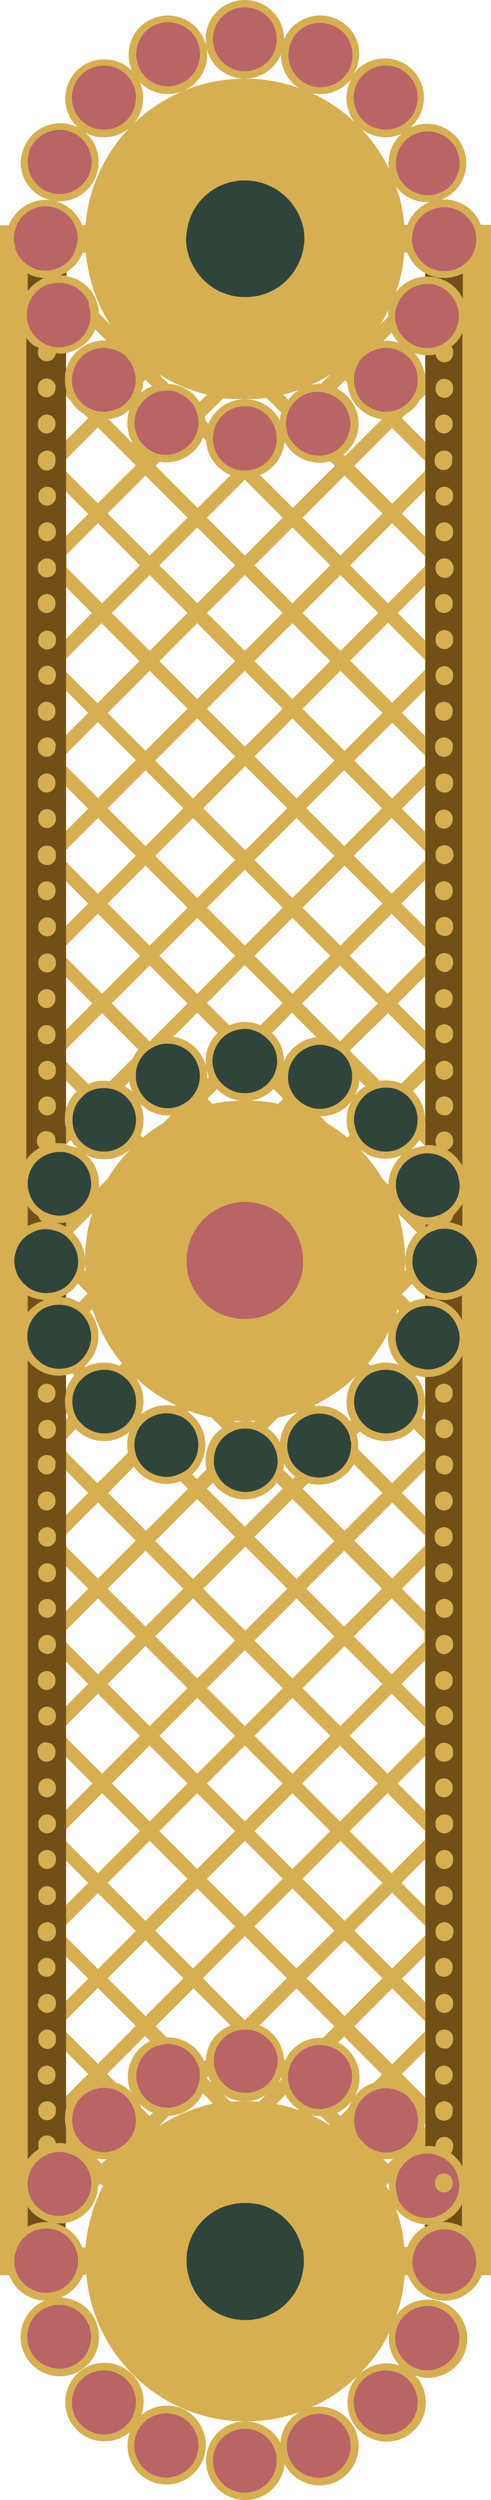
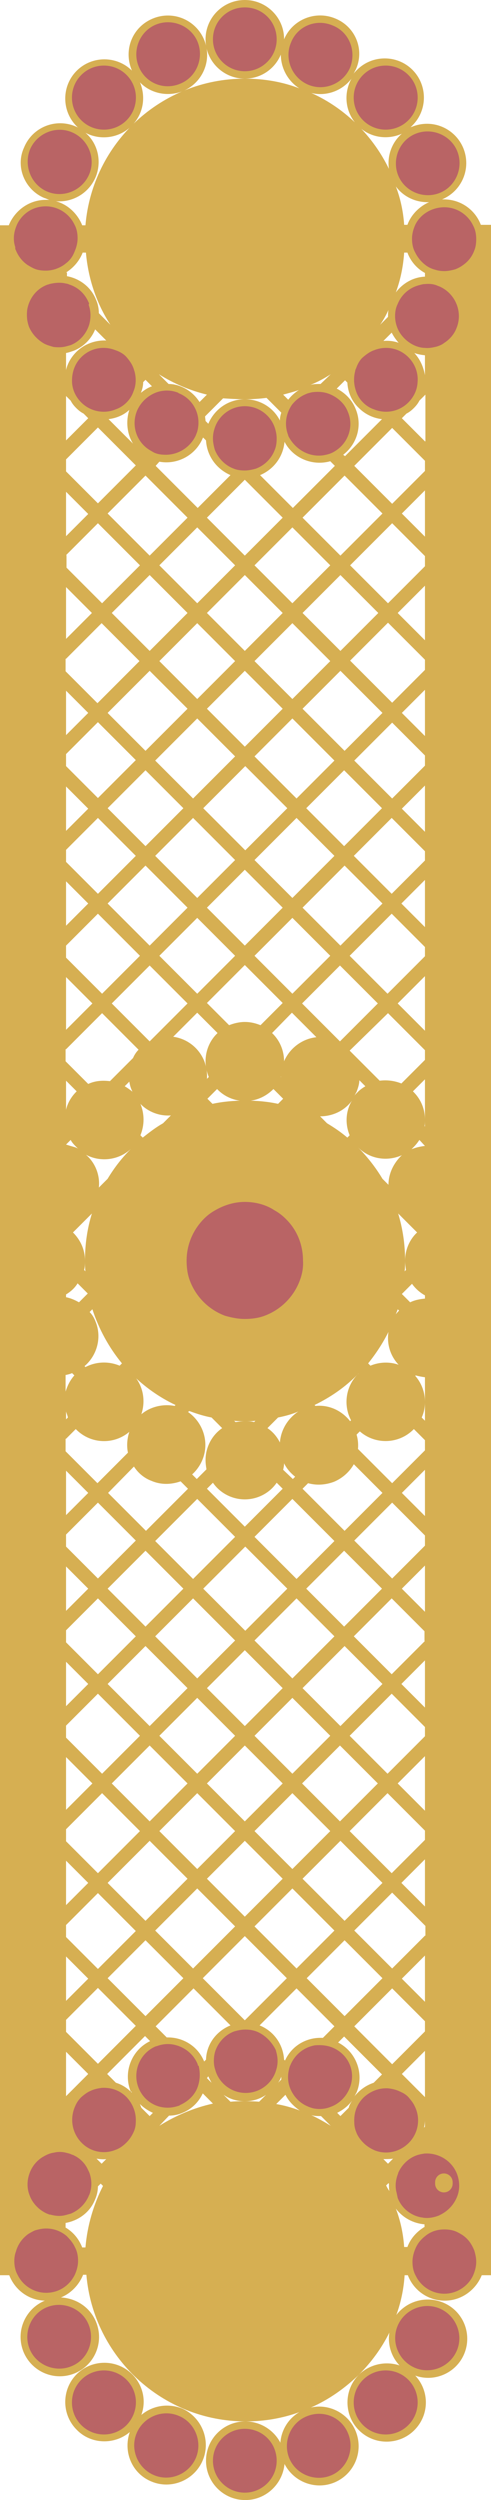
<svg xmlns="http://www.w3.org/2000/svg" height="540.4" preserveAspectRatio="xMidYMid meet" version="1.0" viewBox="0.0 0.0 106.3 540.4" width="106.3" zoomAndPan="magnify">
  <g id="change1_1">
    <path d="M104.1,48.6c-1.2-3.2-4.3-5.5-8-5.5c-0.1,0-0.3,0-0.4,0c0,0,0,0,0,0c4.3-1.8,6.4-6.7,4.6-11.1 c-1.8-4.3-6.7-6.4-11.1-4.6c-0.1,0-0.2,0.1-0.3,0.1c0.1-0.1,0.3-0.3,0.4-0.4c3.3-3.3,3.3-8.7,0-12c-3.3-3.3-8.7-3.3-12,0 c-0.3,0.3-0.6,0.6-0.8,0.9c0.2-0.3,0.3-0.6,0.5-0.9C79,10.8,77,5.8,72.6,4c-4.3-1.8-9.3,0.2-11.1,4.5c0,0,0,0,0-0.1 C61.5,3.8,57.7,0,53,0s-8.5,3.8-8.5,8.5S48.3,17,53,17c3.5,0,6.5-2.1,7.8-5.2c0,2.9,1.5,5.7,4,7.3C61.2,17.7,57.2,17,53,17 c-18.1,0-33,13.9-34.5,31.7h-0.7c-1-2.5-3.1-4.5-5.7-5.2c3.6,0.3,7.1-1.7,8.6-5.2c1.4-3.4,0.5-7.3-2.2-9.6c3.2,1.7,7.3,1.2,10-1.5 c2.6-2.6,3.1-6.3,1.8-9.4c2.3,2.4,6,3.2,9.3,1.9c4.3-1.8,6.4-6.7,4.6-11.1c-1.8-4.3-6.7-6.4-11.1-4.6s-6.4,6.7-4.6,11.1 c0,0.1,0.1,0.2,0.1,0.2c0,0,0,0,0,0c-3.3-3.3-8.7-3.3-12,0c-3.3,3.3-3.3,8.7,0,12c0.1,0.1,0.2,0.2,0.4,0.3c-0.2-0.1-0.5-0.2-0.7-0.3 c-4.3-1.8-9.3,0.2-11.1,4.6C3.3,36,5.3,41,9.6,42.8c0.4,0.1,0.7,0.3,1.1,0.4c-0.3,0-0.5,0-0.8,0c-3.6,0-6.7,2.3-8,5.5H0v443.1h2 c1.2,3.1,4.1,5.4,7.7,5.5c0,0,0,0,0,0c-4.3,1.8-6.4,6.7-4.6,11.1c1.8,4.3,6.7,6.4,11.1,4.6c4.3-1.8,6.4-6.7,4.6-11.1 c-1.3-3.2-4.3-5.1-7.6-5.3c2.2-0.9,3.9-2.7,4.8-4.9h0.7c1.5,17.7,16.4,31.7,34.5,31.7c4.1,0,8-0.7,11.6-2c-2.4,1.4-3.9,3.9-4.1,6.6 c-1.4-2.7-4.3-4.6-7.6-4.6c-4.7,0-8.5,3.8-8.5,8.5s3.8,8.5,8.5,8.5c4.5,0,8.1-3.5,8.5-7.8c2,3.9,6.7,5.7,10.8,4 c4.3-1.8,6.4-6.7,4.6-11.1c-1.6-3.9-5.8-6-9.7-5.1c3.9-1.7,7.4-4.2,10.4-7.1c2.7-2.7,4.9-5.7,6.6-9.1c-0.4,2.6,0.4,5.2,2.2,7.1 c-3-1-6.4-0.3-8.8,2c-3.3,3.3-3.3,8.7,0,12c3.3,3.3,8.7,3.3,12,0c3.3-3.3,3.3-8.5,0.2-11.8c4.2,1.5,8.9-0.6,10.6-4.7 c1.8-4.3-0.2-9.3-4.6-11.1c-3.7-1.5-7.8-0.3-10.1,2.7c1-2.7,1.6-5.6,1.8-8.6h0.7c1.2,3.2,4.3,5.5,8,5.5c3.6,0,6.7-2.3,8-5.5h2V48.6 H104.1z M76.1,17c-1.8,3.2-1.4,7.4,1.4,10.2c2.6,2.6,6.4,3.1,9.5,1.7c-2.2,1.9-3.2,4.8-2.8,7.6c-1.7-3.5-4-6.7-6.7-9.4 c-2.9-2.9-6.3-5.3-10.1-7C70.7,20.9,74.1,19.6,76.1,17z M87.9,274.5l-0.3,0.3c0.1-0.8,0.1-1.5,0.1-2.3c0-3.5-0.5-6.9-1.5-10.2 l4.1,4.1c-1.6,1.5-2.6,3.7-2.6,6.1C87.7,273.2,87.8,273.9,87.9,274.5z M86.3,295c-2-0.7-4.2-0.6-6.1,0.2l-0.5-0.5 c1.7-2.1,3.2-4.4,4.4-6.8C83.7,290.5,84.5,293.1,86.3,295z M85.7,284.1c0.1-0.4,0.3-0.7,0.4-1.1l0.3,0.3 C86.2,283.5,85.9,283.8,85.7,284.1z M84.1,256.1l-1.3-1.3c-1.5-2.5-3.3-4.8-5.4-6.9l0,0c0,0,0.1,0.1,0.1,0.1 c2.6,2.6,6.4,3.1,9.5,1.7C85.2,251.4,84.1,253.7,84.1,256.1z M77.5,236c-0.3,0.3-0.6,0.6-0.8,0.9c0.2-0.3,0.3-0.6,0.5-0.9 c0.3-0.8,0.6-1.7,0.6-2.5l1.3,1.3C78.6,235.1,78,235.5,77.5,236z M77.5,297c0,0,0.1-0.1,0.1-0.1l0,0C77.6,296.9,77.6,297,77.5,297 c-2.7,2.7-3.2,6.8-1.5,10l-0.2,0.2c-1.8-2.3-4.6-3.6-7.5-3.3l-0.2-0.2C71.6,302,74.8,299.8,77.5,297z M20.7,285.7 c-0.3-0.8-0.7-1.5-1.3-2.1l0.6-0.6c1.4,4.3,3.6,8.3,6.4,11.7l-0.5,0.5c-2.4-1-5.1-0.9-7.4,0.3l-0.2-0.2 C21,293,22.1,289.1,20.7,285.7z M18.5,274.8l-0.3-0.3c0.2-0.6,0.2-1.3,0.2-2c0-2.4-1-4.5-2.6-6.1l4.1-4.1c-1,3.2-1.5,6.6-1.5,10.2 C18.4,273.3,18.4,274.1,18.5,274.8z M23.3,254.8l-1.9,1.9c0.3-2.7-0.8-5.4-2.8-7.1c3.2,1.7,7.3,1.2,10-1.5c0,0,0.1-0.1,0.1-0.1l0,0 C26.6,250,24.8,252.3,23.3,254.8z M27,234.8l1-1c0.1,0.7,0.3,1.4,0.6,2c0,0.1,0.1,0.2,0.1,0.2c0,0,0,0,0,0 C28.1,235.5,27.5,235.1,27,234.8z M28.4,296.9c2.8,2.8,6,5.1,9.6,6.8l-0.2,0.2c-2.6-0.5-5.3,0.2-7.2,1.8c1-3,0.4-6.4-2-8.8 C28.5,297,28.5,296.9,28.4,296.9L28.4,296.9z M61.3,237.5l-1.1,1.1c-2.3-0.5-4.6-0.7-7.1-0.7c-2.4,0-4.8,0.2-7.1,0.7l-1.1-1.1 l2.1-2.1c1.5,1.6,3.7,2.6,6.1,2.6s4.5-1,6.1-2.6L61.3,237.5z M60.8,232.8c0,0,0-0.1,0-0.1C60.9,232.8,60.9,232.8,60.8,232.8 L60.8,232.8z M44.8,364.9l8.2-8.2l8.2,8.2l-8.2,8.2L44.8,364.9z M61.2,385.5l-8.2,8.2l-8.2-8.2l8.2-8.2L61.2,385.5z M44,343.4 l9.1-9.1l9.1,9.1l-9.1,9.1L44,343.4z M44.8,321.8l1.3-1.3c1.5,2.2,4.1,3.6,6.9,3.6s5.4-1.4,6.9-3.6l1.3,1.3l-8.2,8.2L44.8,321.8z M55,307.4c-0.6-0.2-1.3-0.2-2-0.2s-1.4,0.1-2,0.2l-0.3-0.3c0.8,0.1,1.5,0.1,2.3,0.1s1.6,0,2.3-0.1L55,307.4z M53,220.9 c-1.2,0-2.4,0.3-3.4,0.7l-4.8-4.8l8.2-8.2l8.2,8.2l-4.8,4.8C55.4,221.2,54.3,220.9,53,220.9z M44.8,196.2L53,188l8.2,8.2l-8.2,8.2 L44.8,196.2z M44,174.7l9.1-9.1l9.1,9.1l-9.1,9.1L44,174.7z M44.8,153.2L53,145l8.2,8.2l-8.2,8.2L44.8,153.2z M44.8,132.5l8.2-8.2 l8.2,8.2l-8.2,8.2L44.8,132.5z M50.9,142.9l-8.2,8.2l-8.2-8.2l8.2-8.2L50.9,142.9z M50.9,163.5l-9.1,9.1l-8.2-8.2l9.1-9.1 L50.9,163.5z M50.9,185.9l-8.2,8.2l-9.1-9.1l8.2-8.2L50.9,185.9z M50.9,206.6l-8.2,8.2l-8.2-8.2l8.2-8.2L50.9,206.6z M47.1,223.3 c-1.6,1.5-2.6,3.7-2.6,6.1c0,1.2,0.3,2.4,0.7,3.4l-0.4,0.4c0.1-1.3-0.1-2.6-0.6-3.9c-1.2-2.9-3.8-4.8-6.7-5.2l5.2-5.2L47.1,223.3z M41,305c1.6,0.6,3.2,1.1,4.8,1.4l2.3,2.3c-2.2,1.5-3.6,4.1-3.6,6.9c0,0.7,0.1,1.4,0.2,2l-2.1,2.1l-1-1c0.9-0.8,1.7-1.9,2.2-3.1 c1.6-3.8,0.2-8.1-3.1-10.4L41,305z M42.7,324l8.2,8.2l-9.1,9.1l-8.2-8.2L42.7,324z M50.9,354.6l-8.2,8.2l-9.1-9.1l8.2-8.2 L50.9,354.6z M50.9,375.2l-8.2,8.2l-8.2-8.2l8.2-8.2L50.9,375.2z M50.9,395.8l-8.2,8.2l-8.2-8.2l8.2-8.2L50.9,395.8z M53,397.9 l8.2,8.2l-8.2,8.2l-8.2-8.2L53,397.9z M55.1,395.8l8.2-8.2l8.2,8.2l-8.2,8.2L55.1,395.8z M55.1,375.2l8.2-8.2l8.2,8.2l-8.2,8.2 L55.1,375.2z M55.1,354.6l9.1-9.1l8.2,8.2l-9.1,9.1L55.1,354.6z M55.1,332.2l8.2-8.2l9.1,9.1l-8.2,8.2L55.1,332.2z M61.3,317.7 c0.1-0.4,0.2-0.9,0.2-1.4c0.6,1.2,1.4,2.1,2.4,2.9l-0.5,0.5L61.3,317.7z M60.6,311.8c-0.6-1.2-1.5-2.3-2.7-3.1l2.3-2.3 c1.5-0.3,3-0.7,4.4-1.3C62.3,306.6,60.8,309.1,60.6,311.8z M61.5,229.4C61.5,229.4,61.5,229.4,61.5,229.4c0-2.4-1-4.6-2.6-6.1 l4.3-4.4l5.3,5.3C65.6,224.5,62.8,226.4,61.5,229.4z M55.1,206.6l8.2-8.2l8.2,8.2l-8.2,8.2L55.1,206.6z M55.1,185.9l9.1-9.1l8.2,8.2 l-9.1,9.1L55.1,185.9z M55.1,163.5l8.2-8.2l9.1,9.1l-8.2,8.2L55.1,163.5z M55.1,142.9l8.2-8.2l8.2,8.2l-8.2,8.2L55.1,142.9z M55.1,122.2l8.2-8.2l8.2,8.2l-8.2,8.2L55.1,122.2z M53,120.1l-8.2-8.2l8.2-8.2l8.2,8.2L53,120.1z M50.9,122.2l-8.2,8.2l-8.2-8.2 l8.2-8.2L50.9,122.2z M32.4,120.1l-9.1-9.1l8.2-8.2l9.1,9.1L32.4,120.1z M40.6,132.5l-8.2,8.2l-8.2-8.2l8.2-8.2L40.6,132.5z M40.6,153.2l-9.1,9.1l-8.2-8.2l9.1-9.1L40.6,153.2z M39.7,174.7l-8.2,8.2l-8.2-8.2l8.2-8.2L39.7,174.7z M40.6,196.2l-8.2,8.2 l-9.1-9.1l8.2-8.2L40.6,196.2z M40.6,216.9l-8.2,8.2l-8.2-8.2l8.2-8.2L40.6,216.9z M37,241.1l-1.7,1.7c-1.6,0.9-3,2-4.4,3.1 l-0.5-0.5c0.9-2.2,0.9-4.6,0-6.8C32,240.3,34.5,241.3,37,241.1z M29,317c0.9,1.4,2.2,2.5,3.8,3.1c2.1,0.9,4.3,0.8,6.3,0.1l1.6,1.6 l-9.1,9.1l-8.2-8.2L29,317z M39.7,343.4l-8.2,8.2l-8.2-8.2l8.2-8.2L39.7,343.4z M40.6,364.9l-8.2,8.2l-9.1-9.1l8.2-8.2L40.6,364.9z M40.6,385.5l-8.2,8.2l-8.2-8.2l8.2-8.2L40.6,385.5z M40.6,406.1l-9.1,9.1l-8.2-8.2l9.1-9.1L40.6,406.1z M39.7,427.6l-8.2,8.2 l-8.2-8.2l8.2-8.2L39.7,427.6z M33.6,417.3l9.1-9.1l8.2,8.2l-9.1,9.1L33.6,417.3z M53,418.5l9.1,9.1l-9.1,9.1l-9.1-9.1L53,418.5z M55.1,416.4l8.2-8.2l9.1,9.1l-8.2,8.2L55.1,416.4z M74.6,419.4l8.2,8.2l-8.2,8.2l-8.2-8.2L74.6,419.4z M65.5,406.1l8.2-8.2l9.1,9.1 l-8.2,8.2L65.5,406.1z M65.4,385.5l8.2-8.2l8.2,8.2l-8.2,8.2L65.4,385.5z M65.5,364.9l9.1-9.1l8.2,8.2l-9.1,9.1L65.5,364.9z M66.3,343.4l8.2-8.2l8.2,8.2l-8.2,8.2L66.3,343.4z M65.5,321.8l1.2-1.2c1.8,0.5,3.7,0.4,5.6-0.3c1.9-0.8,3.4-2.2,4.3-3.8l6.2,6.2 l-8.2,8.2L65.5,321.8z M75.7,245.4l-0.5,0.5c-1.4-1.2-2.9-2.2-4.4-3.1l-1.5-1.5c2.7,0,5.3-1.2,6.9-3.4 C74.8,240.2,74.7,243,75.7,245.4z M73.6,225.1l-8.2-8.2l8.2-8.2l8.2,8.2L73.6,225.1z M65.5,196.2l9.1-9.1l8.2,8.2l-9.1,9.1 L65.5,196.2z M66.3,174.7l8.2-8.2l8.2,8.2l-8.2,8.2L66.3,174.7z M65.5,153.2l8.2-8.2l9.1,9.1l-8.2,8.2L65.5,153.2z M65.5,132.5 l8.2-8.2l8.2,8.2l-8.2,8.2L65.5,132.5z M65.5,111.9l9.1-9.1l8.2,8.2l-9.1,9.1L65.5,111.9z M74.3,98.3c3-2.3,4.2-6.3,2.7-9.9 c-0.8-2-2.3-3.5-4.1-4.4l1.8-1.8l0.5,0.5c0.1,2,0.9,4,2.5,5.5c1.4,1.4,3.2,2.2,5,2.4l-8,8L74.3,98.3z M82.3,70.2 c0.7-1,1.3-2.1,1.8-3.2C84,67.5,84,68,84,68.5L82.3,70.2z M84.8,71.9c0.4,0.8,0.9,1.5,1.5,2.2c-1.1-0.4-2.2-0.5-3.3-0.4L84.8,71.9z M71.6,80.9L69.4,83c-0.7,0-1.5,0-2.2,0.2C68.7,82.6,70.2,81.8,71.6,80.9z M71.5,99.7l1,1l-9.1,9.1l-7.1-7.1c2.9-1.2,5-3.9,5.3-7.2 C63.4,99,67.6,100.8,71.5,99.7z M64.7,84.3c-0.9,0.6-1.7,1.3-2.3,2.1l-1.1-1.1C62.4,85,63.6,84.7,64.7,84.3z M53,86.3 c1.6,0,3.2-0.1,4.7-0.3l3.2,3.2c-0.2,0.6-0.3,1.1-0.3,1.7C59.2,88.1,56.3,86.3,53,86.3c-3.6,0-6.6,2.2-7.9,5.3l-0.6-0.6 c0-0.3-0.1-0.7-0.1-1l3.9-3.9C49.9,86.2,51.4,86.3,53,86.3z M44.8,85.3l-1.6,1.6c-0.9-1.4-2.2-2.6-3.9-3.3c-0.9-0.4-1.9-0.6-2.8-0.6 l-2.1-2.1C37.6,82.9,41.1,84.4,44.8,85.3z M34.5,99.8c3.8,0.7,7.8-1.3,9.4-5.1c0,0,0-0.1,0.1-0.1l0.6,0.6c0.2,3.4,2.3,6.2,5.3,7.5 l-7.1,7.1l-9.1-9.1L34.5,99.8z M31,82.6l0.5-0.5l1.4,1.4c-0.9,0.3-1.6,0.8-2.4,1.4C30.8,84.2,31,83.4,31,82.6z M28.8,95.9l-5.3-5.3 c1.6-0.2,3.2-0.8,4.5-2C27.2,91.1,27.5,93.8,28.8,95.9z M14.3,58.9c1.6-1,2.9-2.5,3.6-4.3h0.7c0.5,5.7,2.3,11,5.3,15.6l-2.5-2.5 c0-1-0.2-2-0.6-2.9c-1.1-2.8-3.6-4.6-6.3-5.1V58.9z M14.3,76.3c0.6-0.1,1.1-0.3,1.7-0.5c2.2-0.9,3.8-2.6,4.6-4.6l2.4,2.4 c-2.3-0.1-4.7,0.7-6.5,2.5c-1.1,1.1-1.9,2.5-2.2,3.9V76.3z M14.3,85.6l1,1c0.3,0.6,0.7,1.1,1.2,1.6c0.5,0.5,1,0.9,1.6,1.2l1,1 l-4.8,4.8V85.6z M14.3,99.3l6.9-6.9l8.2,8.2l-8.2,8.2l-6.9-6.9V99.3z M14.3,106.3l4.8,4.8l-4.8,4.8V106.3z M14.3,120l6.9-6.9 l9.1,9.1l-8.2,8.2l-7.7-7.7V120z M14.3,126.9l5.6,5.6l-5.6,5.6V126.9z M14.3,142.4l7.7-7.7l8.2,8.2l-9.1,9.1l-6.9-6.9V142.4z M14.3,149.3l4.8,4.8l-4.8,4.8V149.3z M14.3,163l6.9-6.9l8.2,8.2l-8.2,8.2l-6.9-6.9V163z M14.3,170l4.8,4.8l-4.8,4.8V170z M14.3,183.7l6.9-6.9l8.2,8.2l-8.2,8.2l-6.9-6.9V183.7z M14.3,190.5l4.8,4.8l-4.8,4.8V190.5z M14.3,204.4l6.9-6.9l9.1,9.1l-8.2,8.2 l-7.8-7.8V204.4z M14.3,211.2l5.7,5.7l-5.7,5.7V211.2z M14.3,226.8l7.8-7.8l7.9,7.9c-0.5,0.5-0.9,1.1-1.2,1.8l-5,5 c-1.6-0.2-3.2-0.1-4.7,0.6l-4.9-4.9V226.8z M14.3,233.6l2.3,2.3c0,0-0.1,0.1-0.1,0.1c-1.1,1.1-1.9,2.5-2.2,3.9V233.6z M14.3,247.4 l1-1c0.3,0.6,0.8,1.1,1.3,1.6c0.1,0.1,0.2,0.2,0.4,0.3c-0.2-0.1-0.5-0.2-0.7-0.3C15.6,247.8,14.9,247.6,14.3,247.4L14.3,247.4z M14.3,279.8c1-0.6,1.9-1.4,2.5-2.4l2.2,2.2l-1.9,1.9c-0.9-0.5-1.8-0.9-2.8-1.1V279.8z M14.3,297.2c0.4-0.1,0.9-0.2,1.3-0.4l0.5,0.5 c-0.9,1-1.5,2.2-1.9,3.5V297.2z M14.3,305.1c0.1,0.4,0.3,0.8,0.4,1.3l-0.4,0.4V305.1z M14.3,311l2.1-2.1c0,0,0.1,0.1,0.1,0.1 c3.2,3.2,8.2,3.3,11.5,0.5c-0.5,1.5-0.6,3.1-0.3,4.5l-6.6,6.6l-6.9-6.9V311z M14.3,317.9l4.8,4.8l-4.8,4.8V317.9z M14.3,331.7 l6.9-6.9l8.2,8.2l-8.2,8.2l-6.9-6.9V331.7z M14.3,338.6l4.8,4.8l-4.8,4.8V338.6z M14.3,352.4l6.9-6.9l8.2,8.2l-8.2,8.2l-6.9-6.9 V352.4z M14.3,359.2l4.8,4.8l-4.8,4.8V359.2z M14.3,373l6.9-6.9l9.1,9.1l-8.2,8.2l-7.8-7.8V373z M14.3,379.8l5.7,5.7l-5.7,5.7V379.8 z M14.3,395.4l7.8-7.8l8.2,8.2l-9.1,9.1l-6.9-6.9V395.4z M14.3,402.2l4.8,4.8l-4.8,4.8V402.2z M14.3,416.1l6.9-6.9l8.2,8.2l-8.2,8.2 l-6.9-6.9V416.1z M14.3,422.9l4.8,4.8l-4.8,4.8V422.9z M14.3,436.6l6.9-6.9l8.2,8.2l-8.2,8.2l-6.9-6.9V436.6z M14.3,443.5l4.8,4.8 l-4.8,4.8V443.5z M18.5,485.8h-0.7c-0.7-1.8-1.9-3.3-3.6-4.3v-1c2.8-0.5,5.3-2.3,6.4-5.1c0.4-0.9,0.6-1.9,0.6-2.8l0.6-0.6l0.5,0.5 C20.3,476.4,18.9,481,18.5,485.8z M22,467.7l-1.1-1.1c0.7,0.1,1.4,0.2,2.1,0.1L22,467.7z M28.5,452.3c-1-1-2.1-1.7-3.4-2.1l-1.9-1.9 l8.2-8.2l1.1,1.1c-4,1.9-5.9,6.7-4.2,10.9C28.5,452.1,28.6,452.2,28.5,452.3C28.6,452.3,28.6,452.3,28.5,452.3z M32.4,457.4 l-1.8-1.8c-0.1-0.3-0.2-0.5-0.3-0.8c0.8,0.8,1.7,1.4,2.8,1.9L32.4,457.4z M34.5,459.5L34.5,459.5l2.1-2.2c1,0,2-0.2,2.9-0.6 c2-0.8,3.5-2.3,4.4-4.2l2.2,2.2C42,455.6,38,457.3,34.5,459.5z M44.8,449.2C44.8,449.2,44.8,449.1,44.8,449.2l0.3-0.4 c0.2,0.5,0.5,1,0.7,1.4L44.8,449.2z M44.6,445.2l-0.4,0.4c-1.4-3.4-4.7-5.3-8.1-5.2l-2.4-2.4l8.2-8.2l8,8 C46.9,439,44.7,441.8,44.6,445.2z M56.1,454.3c-1-0.1-2.1-0.1-3.1-0.1s-2.1,0-3.1,0.1l-1.5-1.5c1.3,0.9,2.9,1.4,4.6,1.4 s3.3-0.5,4.6-1.4L56.1,454.3z M59.8,454.8l2-2c0.7,1.4,1.8,2.5,3.1,3.4C63.3,455.6,61.6,455.1,59.8,454.8z M60.2,450.2 c0.3-0.4,0.5-0.8,0.7-1.3c0,0.2,0,0.4,0,0.6L60.2,450.2z M71.6,459.5c-1.3-0.8-2.7-1.6-4.2-2.3c0.7,0.2,1.4,0.2,2.1,0.2L71.6,459.5 L71.6,459.5z M69.9,440.5c-3.4-0.2-6.7,1.6-8.2,4.9l-0.2-0.2c-0.2-3.4-2.3-6.2-5.3-7.4l8-8l8.2,8.2L69.9,440.5z M75.5,455.6 l-1.8,1.8l-0.7-0.7c1.2-0.6,2.3-1.4,3.2-2.6C75.9,454.6,75.6,455.1,75.5,455.6z M80.9,450.2c-1.2,0.4-2.4,1.1-3.4,2.1 c-0.3,0.3-0.6,0.6-0.8,0.9c0.2-0.3,0.3-0.6,0.5-0.9c1.7-4.1-0.1-8.8-4-10.8l1.3-1.3l8.2,8.2L80.9,450.2z M83.6,472.4l0.5-0.5 l0.1,0.1c0,0.5,0,1.1,0.1,1.6C84,473.2,83.8,472.8,83.6,472.4z M84,467.7l-1-1c0.7,0,1.4,0,2.1-0.1L84,467.7z M92,481.3 c-1.7,1-3.1,2.5-3.8,4.4h-0.7c-0.2-2.9-0.8-5.7-1.8-8.3c1.5,2,3.8,3.2,6.2,3.4V481.3z M92,459.7l-0.2,0.2c0.1-0.5,0.2-1.1,0.2-1.6 V459.7z M92,458.3c0-0.3,0-0.5,0-0.8l0,0V458.3z M92,453.3l-5-5l5-5V453.3z M92,439.1l-7.1,7.1l-8.2-8.2l8.2-8.2l7.1,7.1V439.1z M92,432.7l-5-5l5-5V432.7z M92,418.4l-7.1,7.1l-8.2-8.2l8.2-8.2l7.2,7.2V418.4z M92,412.1l-5.1-5.1l5.1-5.1V412.1z M92,397.7 l-7.2,7.2l-9.1-9.1l8.2-8.2l8.1,8.1V397.7z M92,391.4l-5.9-5.9l5.9-5.9V391.4z M92,375.3l-8.1,8.1l-8.2-8.2l9.1-9.1l7.2,7.2V375.3z M92,369.1l-5.1-5.1l5.1-5.1V369.1z M92,354.7l-7.2,7.2l-8.2-8.2l8.2-8.2l7.1,7.1V354.7z M92,348.4l-5-5l5-5V348.4z M92,334.1 l-7.1,7.1l-8.2-8.2l8.2-8.2l7.1,7.1V334.1z M92,327.7l-5-5l5-5V327.7z M92,313.5l-7.1,7.1l-7.4-7.4c0.1-1,0-2.1-0.3-3.1l0.7-0.7 c3.3,2.9,8.4,2.8,11.6-0.4c0,0,0.1-0.1,0.1-0.1l2.4,2.4V313.5z M92,307.1l-0.7-0.7c0.5-1.1,0.7-2.2,0.7-3.3V307.1z M92,303 c0-2-0.7-4-2.1-5.6l0.1-0.1c0.7,0.2,1.3,0.3,2,0.4V303z M92,280.7c-1.1,0.1-2.2,0.3-3.2,0.8l-1.8-1.8l2.2-2.2c0.7,1,1.7,1.9,2.8,2.5 V280.7z M92,247.7c-0.9,0.1-1.8,0.3-2.6,0.6c-0.1,0-0.2,0.1-0.3,0.1c0.1-0.1,0.3-0.3,0.4-0.4c0.5-0.5,0.9-1,1.3-1.6L92,247.7 L92,247.7z M92,243.5l-0.1-0.1c0.1-0.4,0.1-0.9,0.1-1.3V243.5z M92,242c0-2.2-0.8-4.3-2.5-6c0,0-0.1-0.1-0.1-0.1l2.6-2.6V242z M92,229.1l-5.1,5.1c-1.5-0.6-3.1-0.8-4.7-0.6l-6.3-6.3c-0.1-0.1-0.1-0.1-0.2-0.2L84,219L92,227V229.1z M92,222.8l-5.9-5.9l5.9-5.9 V222.8z M92,206.7l-8.1,8.1l-8.2-8.2l9.1-9.1l7.2,7.2V206.7z M92,200.4l-5.1-5.1l5.1-5.1V200.4z M92,186l-7.2,7.2l-8.2-8.2l8.2-8.2 L92,184V186z M92,179.8l-5-5l5-5V179.8z M92,165.5l-7.1,7.1l-8.2-8.2l8.2-8.2l7.1,7.1V165.5z M92,159.1l-5-5l5-5V159.1z M92,144.8 l-7.1,7.1l-9.1-9.1l8.2-8.2l8,8V144.8z M92,138.4l-5.9-5.9l5.9-5.9V138.4z M92,122.4l-8,8l-8.2-8.2l9.1-9.1l7.1,7.1V122.4z M92,116 l-5-5l5-5V116z M92,101.8l-7.1,7.1l-8.2-8.2l8.2-8.2l7.1,7.1V101.8z M92,95.4l-5-5l1-1c0.6-0.3,1.1-0.7,1.6-1.2 c0.5-0.5,0.9-1,1.2-1.6l1.3-1.3V95.4z M92,81.1L92,81.1c-0.3-1.7-1-3.4-2.3-4.8c0.8,0.3,1.5,0.4,2.3,0.5V81.1z M92,59.8 c-2.5,0.1-4.8,1.4-6.3,3.4c1-2.7,1.6-5.6,1.8-8.6h0.7c0.7,1.9,2.1,3.5,3.8,4.4V59.8z M88.2,48.6h-0.7c-0.2-2.9-0.8-5.7-1.8-8.3 c1.7,2.3,4.4,3.5,7.2,3.4C90.8,44.6,89,46.4,88.2,48.6z M43.9,531.8c-1.8,4.3-6.8,6.4-11.1,4.6c-4.2-1.7-6.2-6.4-4.7-10.7 c-3.3,2.8-8.4,2.7-11.5-0.5c-3.3-3.3-3.3-8.7,0-12c3.3-3.3,8.7-3.3,12,0c2.4,2.4,3.1,5.8,2,8.8c2.4-2,5.7-2.6,8.8-1.4 C43.7,522.5,45.7,527.5,43.9,531.8z" fill="#d6af52" />
  </g>
  <g id="change2_1">
-     <path d="M7.9,264.3c-0.7,0.2-1.3,0.4-1.9,0.7v-2.7v-1.6c0.6,0.9,1.4,1.6,2.3,2.2c0.1,0.4,0.4,0.8,0.7,1.1 C8.6,264.1,8.3,264.2,7.9,264.3z M14.3,76.3V80c-0.1,0.4-0.2,0.7-0.2,1.1c-0.1,1,0,2.1,0.2,3.1v1.4v9.5v4.2v2.7v4.2v9.5v4.2v2.7v4.2 v11.2v4.2v2.7v4.2v9.5v4.2v2.7v4.2v9.5v4.2v2.6v4.2v9.6v4.2v2.6v4.2v11.4v4.2v2.6v4.2v6.4c-0.3,1.1-0.3,2.3-0.2,3.4 c0,0.3,0.1,0.5,0.2,0.8v3.3v0.1c0,0,0,0-0.1,0c-0.7-0.1-1.5-0.1-2.2-0.1c0-0.1,0-0.3,0-0.4v-0.3c0-0.4-0.1-0.7-0.3-1 c-0.3-0.6-1-0.9-1.7-0.9c-0.3,0-0.6,0.1-0.9,0.2c-0.6,0.3-1.1,1-1.1,1.7v0.3c0,0.6,0.2,1.1,0.6,1.4c-0.1,0-0.1,0.1-0.2,0.1 c-1,0.6-2,1.4-2.7,2.5v-5.1v-4.2v-6.6v-4.2v-5.7V221v-8.3v-4.2v-5.7v-4.2v-6.6v-4.2v-5.7V178v-6.6v-4.2v-5.5v-4.2v-6.7v-4.2V141 v-4.2v-8.4v-4.2v-5.5v-4.2v-6.7v-4.2v-5.5v-4.2V77.2V73c0.5,0.7,1.1,1.3,1.8,1.8C8,75,8.2,75.1,8.4,75.2c0,0,0,0.1-0.1,0.1 c-0.1,0.2-0.1,0.4-0.1,0.6v0.3c0,1.1,0.9,1.9,1.9,1.9c0.3,0,0.6-0.1,0.9-0.2c0.6-0.3,1-0.9,1.1-1.6C12.8,76.5,13.6,76.5,14.3,76.3z M8.2,91.8c0,1.1,0.9,1.9,1.9,1.9s1.9-0.9,1.9-1.9v-0.3c0-1.1-0.9-1.9-1.9-1.9s-1.9,0.9-1.9,1.9V91.8z M12.1,107.4v-0.3 c0-1.1-0.9-1.9-1.9-1.9s-1.9,0.9-1.9,1.9v0.3c0,1.1,0.9,1.9,1.9,1.9S12.1,108.4,12.1,107.4z M10.2,112.9c-1.1,0-1.9,0.9-1.9,1.9v0.3 c0,1.1,0.9,1.9,1.9,1.9s1.9-0.9,1.9-1.9v-0.3C12.1,113.8,11.2,112.9,10.2,112.9z M8.2,130.3v0.3c0,1.1,0.9,1.9,1.9,1.9 s1.9-0.9,1.9-1.9v-0.3c0-1.1-0.9-1.9-1.9-1.9S8.2,129.3,8.2,130.3z M8.4,139.2c0.2,0.5,0.6,0.8,1,1c0.2,0.1,0.5,0.2,0.8,0.2 c1.1,0,1.9-0.9,1.9-1.9v-0.3c0-1.1-0.9-1.9-1.9-1.9s-1.9,0.9-1.9,1.9v0.3C8.2,138.7,8.3,138.9,8.4,139.2z M8.2,153.6v0.3 c0,1.1,0.9,1.9,1.9,1.9s1.9-0.9,1.9-1.9v-0.3c0-1.1-0.9-1.9-1.9-1.9S8.2,152.5,8.2,153.6z M8.2,169.1C8.2,169.1,8.2,169.1,8.2,169.1 l0,0.3c0,1.1,0.9,1.9,1.9,1.9s1.9-0.9,1.9-1.9v-0.3c0-1.1-0.9-1.9-1.9-1.9c0,0,0,0,0,0C9.1,167.2,8.2,168.1,8.2,169.1z M10.2,174.9 c-1.1,0-1.9,0.9-1.9,1.9v0.3c0,1.1,0.9,1.9,1.9,1.9s1.9-0.9,1.9-1.9v-0.3C12.1,175.8,11.2,174.9,10.2,174.9z M8.2,192.4v0.3 c0,1.1,0.9,1.9,1.9,1.9s1.9-0.9,1.9-1.9v-0.3c0-1.1-0.9-1.9-1.9-1.9S8.2,191.3,8.2,192.4z M8.3,200.9c0.2,0.7,0.7,1.2,1.4,1.4 c0.2,0,0.3,0.1,0.5,0.1c1.1,0,1.9-0.9,1.9-1.9v-0.3c0-1.1-0.9-1.9-1.9-1.9s-1.9,0.9-1.9,1.9v0.3C8.2,200.6,8.3,200.8,8.3,200.9z M8.2,215.7v0.3c0,1.1,0.9,1.9,1.9,1.9s1.9-0.9,1.9-1.9v-0.3c0-1.1-0.9-1.9-1.9-1.9S8.2,214.6,8.2,215.7z M8.2,223.3 c0,0.1,0,0.1,0,0.2v0.3c0,1.1,0.9,1.9,1.9,1.9c0.1,0,0.3,0,0.4,0c0.9-0.2,1.5-1,1.5-1.9v-0.3c0-1.1-0.9-1.9-1.9-1.9 C9.2,221.5,8.3,222.3,8.2,223.3z M12.1,239.2v-0.3c0-1.1-0.9-1.9-1.9-1.9s-1.9,0.9-1.9,1.9v0.3c0,1.1,0.9,1.9,1.9,1.9 S12.1,240.3,12.1,239.2z M12.1,231.4v-0.2c0-1.1-0.9-1.9-1.9-1.9s-1.9,0.9-1.9,1.9v0.3c0,0.4,0.1,0.7,0.3,1c0.3,0.5,0.9,0.9,1.6,0.9 c1.1,0,1.9-0.9,1.9-1.9V231.4z M12,208.9c0.1-0.2,0.1-0.4,0.1-0.6v-0.3c0-1.1-0.9-1.9-1.9-1.9s-1.9,0.9-1.9,1.9v0.3 c0,0.6,0.3,1.2,0.7,1.5c0.3,0.3,0.8,0.4,1.2,0.4C11,210.2,11.7,209.6,12,208.9z M10.9,182.9c0,0-0.1,0-0.1,0 c-0.2-0.1-0.4-0.1-0.7-0.1c-1,0-1.8,0.8-1.9,1.7c0,0.1,0,0.1,0,0.2v0.3c0,0.2,0,0.4,0.1,0.6c0.2,0.8,1,1.4,1.9,1.4 c1.1,0,1.9-0.9,1.9-1.9v-0.3C12.1,183.8,11.6,183.2,10.9,182.9z M12.1,161c-0.2-0.9-0.9-1.6-1.9-1.6c-0.6,0-1.1,0.3-1.5,0.7 c-0.3,0.3-0.5,0.8-0.5,1.3v0.3c0,1.1,0.9,1.9,1.9,1.9s1.9-0.9,1.9-1.9v-0.3C12.1,161.3,12.1,161.2,12.1,161z M11.9,146.9 c0.1-0.2,0.2-0.5,0.2-0.8v-0.3c0-1.1-0.9-1.9-1.9-1.9s-1.9,0.9-1.9,1.9v0.3c0,0.6,0.3,1.2,0.8,1.5c0.3,0.2,0.7,0.4,1.2,0.4 C11,148.1,11.6,147.6,11.9,146.9z M11.6,124.2c0.3-0.3,0.5-0.8,0.5-1.3v-0.3c0-1.1-0.9-1.9-1.9-1.9c-0.6,0-1.1,0.3-1.5,0.7 c-0.1,0.1-0.1,0.2-0.2,0.2c-0.2,0.3-0.3,0.6-0.3,1v0.3c0,0.9,0.6,1.6,1.3,1.8c0.2,0.1,0.4,0.1,0.6,0.1 C10.7,124.8,11.2,124.6,11.6,124.2z M11.5,97.9c-0.3-0.3-0.8-0.5-1.3-0.5c-0.2,0-0.3,0-0.5,0.1c-0.8,0.2-1.5,1-1.5,1.9v0.3 c0,0.2,0,0.5,0.1,0.7c0.1,0.2,0.2,0.3,0.3,0.5c0.4,0.5,0.9,0.8,1.5,0.8c1.1,0,1.9-0.9,1.9-1.9v-0.3C12.1,98.8,11.9,98.3,11.5,97.9z M12,83.3c-0.2-0.7-0.7-1.2-1.4-1.4c-0.2,0-0.3-0.1-0.5-0.1c-1.1,0-1.9,0.9-1.9,1.9v0.3c0,1.1,0.9,1.9,1.9,1.9s1.9-0.9,1.9-1.9v-0.3 C12.1,83.6,12.1,83.5,12,83.3z M14.3,297.2v3.7c-0.3,1.4-0.3,2.8,0,4.2v1.7v4.2v2.7v4.2v9.5v4.2v2.7v4.2v9.5v4.2v2.6v4.2v9.6v4.2 v2.6v4.2v11.4v4.2v2.6v4.2v9.6v4.2v2.6v4.2v9.5v4.2v2.7v4.2v9.5v3.1c-0.1,0.4-0.2,0.9-0.2,1.3c-0.1,0.8,0,1.6,0.1,2.4 c0,0.2,0.1,0.3,0.1,0.5v3.4c-0.2,0-0.4-0.1-0.5-0.1c-0.6-0.1-1.1-0.1-1.7,0c-0.1-0.9-0.9-1.7-1.9-1.7c-0.2,0-0.5,0-0.7,0.1 c-0.5,0.2-0.9,0.6-1.1,1.1c-0.1,0.2-0.1,0.4-0.1,0.7v0.3c0,0.3,0.1,0.5,0.1,0.7c-0.9,0.6-1.8,1.4-2.4,2.3v-1.6v-4.2v-5.5v-4.2V445 v-4.2v-5.5V431v-6.6v-4.2v-5.7v-4.2v-6.6v-4.2v-5.7v-4.2v-8.3v-4.2v-5.7v-4.2v-6.6v-4.2v-5.7v-4.2V340v-4.2v-5.5V326v-6.7v-4.2v-5.5 v-4.2V297v-3c0.4,0.6,0.9,1.1,1.5,1.5C9.3,297,11.8,297.7,14.3,297.2z M8.2,301.3c0,1.1,0.9,1.9,1.9,1.9s1.9-0.9,1.9-1.9V301 c0-1.1-0.9-1.9-1.9-1.9s-1.9,0.9-1.9,1.9V301.3z M8.2,324.6c0,1.1,0.9,1.9,1.9,1.9s1.9-0.9,1.9-1.9v-0.3c0-1.1-0.9-1.9-1.9-1.9 s-1.9,0.9-1.9,1.9V324.6z M12.1,340.1v-0.3c0-1.1-0.9-1.9-1.9-1.9s-1.9,0.9-1.9,1.9v0.3c0,1.1,0.9,1.9,1.9,1.9 S12.1,341.2,12.1,340.1z M10.2,345.6c-1.1,0-1.9,0.9-1.9,1.9v0.3c0,1.1,0.9,1.9,1.9,1.9s1.9-0.9,1.9-1.9v-0.3 C12.1,346.5,11.2,345.6,10.2,345.6z M8.2,363.1v0.3c0,1.1,0.9,1.9,1.9,1.9s1.9-0.9,1.9-1.9v-0.3c0-1.1-0.9-1.9-1.9-1.9 S8.2,362,8.2,363.1z M8.2,379.1c0.1,1,0.9,1.7,1.9,1.7c1.1,0,1.9-0.9,1.9-1.9v-0.3c0-0.9-0.6-1.7-1.5-1.9c-0.1,0-0.3-0.1-0.5-0.1 c-1.1,0-1.9,0.9-1.9,1.9v0.3C8.2,378.9,8.2,379,8.2,379.1z M10.2,384.4c-1.1,0-1.9,0.9-1.9,1.9v0.3c0,1.1,0.9,1.9,1.9,1.9 s1.9-0.9,1.9-1.9v-0.3C12.1,385.3,11.2,384.4,10.2,384.4z M8.3,401.4c0,0.1,0,0.3,0,0.4v0.3c0,1.1,0.9,1.9,1.9,1.9s1.9-0.9,1.9-1.9 v-0.3c0-1.1-0.9-1.9-1.9-1.9c-0.1,0-0.3,0-0.4,0C9,400.1,8.4,400.7,8.3,401.4z M10.2,407.7c-1.1,0-1.9,0.9-1.9,1.9v0.3 c0,1.1,0.9,1.9,1.9,1.9s1.9-0.9,1.9-1.9v-0.3C12.1,408.5,11.2,407.7,10.2,407.7z M8.2,425.1v0.3c0,1.1,0.9,1.9,1.9,1.9 s1.9-0.9,1.9-1.9v-0.3c0-1.1-0.9-1.9-1.9-1.9S8.2,424.1,8.2,425.1z M8.2,433.2c0,1,0.9,1.8,1.9,1.9c0,0,0,0,0.1,0 c1.1,0,1.9-0.9,1.9-1.9v-0.3c0-1.1-0.9-1.9-1.9-1.9s-1.9,0.9-1.9,1.9L8.2,433.2C8.2,433.2,8.2,433.2,8.2,433.2z M8.2,448.7 c0,1.1,0.9,1.9,1.9,1.9s1.9-0.9,1.9-1.9v-0.3c0-1.1-0.9-1.9-1.9-1.9s-1.9,0.9-1.9,1.9V448.7z M12,455.4c-0.3-0.7-1-1.2-1.8-1.2 c-0.5,0-0.9,0.2-1.2,0.4c-0.4,0.4-0.7,0.9-0.7,1.5v0.3c0,1.1,0.9,1.9,1.9,1.9s1.9-0.9,1.9-1.9v-0.3C12.1,455.9,12.1,455.6,12,455.4z M12.1,441.3c0-0.1,0-0.2,0-0.4v-0.3c0-1.1-0.9-1.9-1.9-1.9s-1.9,0.9-1.9,1.9v0.3c0,0.5,0.2,0.9,0.5,1.3c0.4,0.4,0.9,0.7,1.5,0.7 C11.1,442.9,11.9,442.2,12.1,441.3z M10.9,419.5c0.7-0.3,1.2-1,1.2-1.8v-0.3c0-1.1-0.9-1.9-1.9-1.9c-0.9,0-1.6,0.6-1.9,1.4 c0,0.2-0.1,0.3-0.1,0.5v0.3c0,0.1,0,0.2,0,0.2c0.1,1,0.9,1.7,1.9,1.7C10.4,419.6,10.7,419.6,10.9,419.5 C10.9,419.5,10.9,419.5,10.9,419.5z M12,393.5c-0.3-0.8-1-1.3-1.8-1.3c-0.5,0-0.9,0.2-1.2,0.4c-0.4,0.4-0.7,0.9-0.7,1.5v0.3 c0,1.1,0.9,1.9,1.9,1.9s1.9-0.9,1.9-1.9v-0.3C12.1,393.9,12.1,393.7,12,393.5z M12.1,371v-0.2c0-1.1-0.9-1.9-1.9-1.9 c-0.7,0-1.3,0.4-1.6,0.9c-0.2,0.3-0.3,0.6-0.3,1v0.3c0,1.1,0.9,1.9,1.9,1.9s1.9-0.9,1.9-1.9V371z M11.8,356.6c0.2-0.3,0.3-0.7,0.3-1 v-0.3c0-1.1-0.9-1.9-1.9-1.9s-1.9,0.9-1.9,1.9v0.3c0,0.8,0.4,1.4,1.1,1.7c0.3,0.1,0.5,0.2,0.8,0.2C10.9,357.5,11.5,357.2,11.8,356.6 z M11.3,330.5c-0.3-0.2-0.7-0.4-1.1-0.4c0,0-0.1,0-0.1,0c-1,0.1-1.8,0.9-1.8,1.9v0.3c0,0.1,0,0.1,0,0.2c0,0.3,0.1,0.5,0.2,0.8 c0.3,0.6,1,1,1.7,1c1.1,0,1.9-0.9,1.9-1.9V332C12.1,331.4,11.8,330.8,11.3,330.5z M11.7,315.3c-0.1-0.1-0.2-0.3-0.4-0.4 c-0.2-0.2-0.4-0.3-0.7-0.3c-0.2,0-0.3-0.1-0.5-0.1c-1.1,0-1.9,0.9-1.9,1.9v0.3c0,0.1,0,0.2,0,0.3c0.1,0.9,0.9,1.7,1.9,1.7 c1.1,0,1.9-0.9,1.9-1.9v-0.3C12.1,316.1,12,315.7,11.7,315.3z M12.1,309v-0.2c0-1.1-0.9-1.9-1.9-1.9c-0.7,0-1.4,0.4-1.7,1 c-0.1,0.3-0.2,0.6-0.2,0.9v0.3c0,1.1,0.9,1.9,1.9,1.9S12.1,310.1,12.1,309L12.1,309z M9.6,281C9.6,281,9.6,281,9.6,281 c-1.3-0.1-2.5-0.4-3.6-1v2.9v0.8c0.1-0.2,0.2-0.3,0.4-0.5C7.2,282.4,8.3,281.6,9.6,281z M9.5,60.1C9.5,60.1,9.6,60.1,9.5,60.1 C9.6,60.1,9.6,60.1,9.5,60.1C9.6,60.1,9.5,60.1,9.5,60.1C8.2,60,7,59.7,6,59.1v3.8C6.9,61.7,8.1,60.8,9.5,60.1z M14.3,280.5v-0.7 c-0.4,0.2-0.8,0.4-1.2,0.6C13.5,280.4,13.9,280.5,14.3,280.5z M12.1,264.3c0.4,0.1,0.8,0.2,1.2,0.4c0.3,0.2,0.7,0.3,1,0.5v-1 c-0.2,0-0.4,0.1-0.6,0.1C13.2,264.4,12.7,264.4,12.1,264.3z M13.1,59.5C13.1,59.5,13.1,59.5,13.1,59.5c0.4,0,0.8,0.1,1.2,0.1v-0.7 C13.9,59.1,13.5,59.3,13.1,59.5C13.1,59.5,13.1,59.5,13.1,59.5z M6,477v1.3v3c0.7-0.4,1.4-0.6,2.2-0.8c0.6-0.1,1.1-0.2,1.7-0.2 c0.3,0,0.5,0,0.8,0c-0.4-0.1-0.7-0.2-1.1-0.4C8.1,479.3,6.9,478.3,6,477z M12.1,480.6c0.3,0.1,0.6,0.2,0.9,0.3 c0.4,0.2,0.8,0.4,1.2,0.6v-1c-0.3,0.1-0.6,0.1-0.9,0.1C13,480.6,12.6,480.6,12.1,480.6z M98.1,262.7c0,0.6-0.4,1.1-0.8,1.5 c0.3,0,0.6,0.1,0.9,0.2c0.7,0.2,1.3,0.4,1.9,0.7v-2.7v-2.2C99.6,261.1,98.9,261.9,98.1,262.7z M92,279.9v0.8 c1.2-0.1,2.5,0.1,3.7,0.6c1.4,0.6,2.5,1.5,3.4,2.6c0.4,0.5,0.7,1,0.9,1.5V283V280c-1.2,0.6-2.5,1-3.9,1 C94.7,281,93.3,280.6,92,279.9z M98.4,295.3c0.7-0.7,1.3-1.4,1.7-2.3v4v8.4v4.2v5.5v4.2v6.7v4.2v5.5v4.2v6.6v4.2v5.7v4.2v6.6v4.2 v5.7v4.2v8.3v4.2v5.7v4.2v6.6v4.2v5.7v4.2v6.6v4.2v5.5v4.2v6.7v4.2v5.5v4.2v2.8c-0.6-1.2-1.5-2.1-2.5-2.9c0.3-0.3,0.5-0.8,0.5-1.3 v-0.3c0-0.1,0-0.2,0-0.3c-0.1-0.8-0.8-1.4-1.6-1.6c-0.1,0-0.2,0-0.3,0c-1.1,0-1.9,0.9-1.9,1.9v0.2c-0.7-0.1-1.5-0.2-2.2-0.1 c0,0,0,0,0,0v-4.2v-1.5v-0.7v-4.2v-10v-4.2v-2.2v-4.2v-10.1v-4.2v-2.1v-4.2v-10.2v-4.2v-2.1v-4.2v-11.9v-4.2v-2.1v-4.2v-10.2v-4.2 v-2.1v-4.2v-10.1v-4.2v-2.2v-4.2v-10v-4.2v-2.2v-4.2v-4v-5.4C94.4,297.8,96.7,296.9,98.4,295.3z M94.2,301.3c0,1.1,0.9,1.9,1.9,1.9 c1.1,0,1.9-0.9,1.9-1.9V301c0-1.1-0.9-1.9-1.9-1.9c-1.1,0-1.9,0.9-1.9,1.9V301.3z M94.2,324.6c0,1.1,0.9,1.9,1.9,1.9 c1.1,0,1.9-0.9,1.9-1.9v-0.3c0-1.1-0.9-1.9-1.9-1.9c-1.1,0-1.9,0.9-1.9,1.9V324.6z M94.2,339.8v0.3c0,1.1,0.9,1.9,1.9,1.9 c1.1,0,1.9-0.9,1.9-1.9v-0.3c0-1.1-0.9-1.9-1.9-1.9C95.1,337.9,94.2,338.7,94.2,339.8z M94.2,363.4c0,1.1,0.9,1.9,1.9,1.9 c1.1,0,1.9-0.9,1.9-1.9v-0.3c0-1.1-0.9-1.9-1.9-1.9c-1.1,0-1.9,0.9-1.9,1.9V363.4z M94.2,386.6c0,1.1,0.9,1.9,1.9,1.9 c1.1,0,1.9-0.9,1.9-1.9v-0.3c0-1.1-0.9-1.9-1.9-1.9c-1.1,0-1.9,0.9-1.9,1.9V386.6z M94.2,409.9c0,1.1,0.9,1.9,1.9,1.9 c1.1,0,1.9-0.9,1.9-1.9v-0.3c0-1.1-0.9-1.9-1.9-1.9c-1.1,0-1.9,0.9-1.9,1.9V409.9z M94.2,425.1v0.3c0,1.1,0.9,1.9,1.9,1.9 c1.1,0,1.9-0.9,1.9-1.9v-0.3c0-1.1-0.9-1.9-1.9-1.9C95.1,423.2,94.2,424.1,94.2,425.1z M94.2,448.7c0,1.1,0.9,1.9,1.9,1.9 c1.1,0,1.9-0.9,1.9-1.9v-0.3c0-1.1-0.9-1.9-1.9-1.9c-1.1,0-1.9,0.9-1.9,1.9V448.7z M97.2,454.5c-0.3-0.2-0.7-0.3-1-0.3 c-0.9,0-1.6,0.6-1.9,1.4c-0.1,0.2-0.1,0.4-0.1,0.6v0.3c0,1.1,0.9,1.9,1.9,1.9c1.1,0,1.9-0.9,1.9-1.9v-0.3 C98.1,455.5,97.8,454.9,97.2,454.5z M97.5,442.3c0.4-0.4,0.6-0.9,0.6-1.4v-0.3c0-1.1-0.9-1.9-1.9-1.9c-1.1,0-1.9,0.9-1.9,1.9v0.3 c0,0,0,0.1,0,0.1c0.1,1,0.9,1.8,1.9,1.8C96.7,442.9,97.2,442.7,97.5,442.3z M98.1,433L98.1,433c0-1.2-0.9-2-1.9-2 c-1.1,0-1.9,0.9-1.9,1.9v0.3c0,1,0.8,1.8,1.7,1.9c0.1,0,0.1,0,0.2,0c1.1,0,1.9-0.9,1.9-1.9V433z M98,416.7c-0.3-0.7-1-1.2-1.8-1.2 c-1.1,0-1.9,0.9-1.9,1.9v0.3c0,1.1,0.9,1.9,1.9,1.9c0.9,0,1.7-0.6,1.9-1.5c0-0.1,0.1-0.3,0.1-0.5v-0.3 C98.1,417.1,98.1,416.9,98,416.7z M98.1,401.7c-0.1-1-0.8-1.8-1.8-1.8c0,0-0.1,0-0.1,0c-1.1,0-1.9,0.9-1.9,1.9v0.3 c0,1.1,0.9,1.9,1.9,1.9c1.1,0,1.9-0.9,1.9-1.9v-0.3C98.1,401.8,98.1,401.8,98.1,401.7z M97.3,392.5c-0.3-0.2-0.7-0.3-1.1-0.3 c-0.9,0-1.7,0.7-1.9,1.5c0,0.1,0,0.3,0,0.4v0.3c0,1.1,0.9,1.9,1.9,1.9c1.1,0,1.9-0.9,1.9-1.9v-0.3C98.1,393.4,97.8,392.8,97.3,392.5 z M98.1,379.3c0-0.1,0-0.3,0-0.4v-0.3c0-1.1-0.9-1.9-1.9-1.9c-0.2,0-0.5,0-0.7,0.1c-0.7,0.3-1.3,1-1.3,1.8v0.3 c0,1.1,0.9,1.9,1.9,1.9C97.1,380.8,97.9,380.2,98.1,379.3z M97.7,369.6c-0.4-0.5-0.9-0.8-1.5-0.8c-1.1,0-1.9,0.9-1.9,1.9v0.3 c0,0,0,0.1,0,0.1c0.1,1,0.9,1.8,1.9,1.8c1.1,0,1.9-0.9,1.9-1.9v-0.3C98.1,370.4,98,370,97.7,369.6z M96.8,357.4 c0.7-0.3,1.3-1,1.3-1.8v-0.3c0-1.1-0.9-1.9-1.9-1.9c-1.1,0-1.9,0.9-1.9,1.9v0.3c0,0.3,0.1,0.6,0.2,0.9c0.3,0.6,1,1.1,1.7,1.1 C96.4,357.5,96.6,357.5,96.8,357.4z M97.8,348.9c0.2-0.3,0.3-0.7,0.3-1.1v-0.3c0-1.1-0.9-1.9-1.9-1.9c-1.1,0-1.9,0.9-1.9,1.9v0.3 c0,1.1,0.9,1.9,1.9,1.9c0.4,0,0.8-0.1,1.1-0.3C97.5,349.3,97.6,349.1,97.8,348.9z M96,330.1c-0.4,0-0.8,0.2-1.2,0.5 c-0.4,0.4-0.7,0.9-0.7,1.5v0.3c0,1.1,0.9,1.9,1.9,1.9c0.7,0,1.2-0.3,1.6-0.8c0.2-0.3,0.4-0.7,0.4-1.1v-0.1V332 c0-1.1-0.9-1.9-1.9-1.9C96.1,330.1,96.1,330.1,96,330.1z M98,317.3c0-0.2,0.1-0.3,0.1-0.5v-0.3c0-1.1-0.9-1.9-1.9-1.9 c-0.2,0-0.5,0-0.7,0.1c-0.7,0.3-1.2,1-1.2,1.8v0.3c0,1.1,0.9,1.9,1.9,1.9C97.1,318.8,97.8,318.1,98,317.3z M97.8,307.7 c-0.3-0.5-0.9-0.9-1.6-0.9c-1.1,0-1.9,0.9-1.9,1.9v0.3c0,0.1,0,0.1,0,0.2c0.1,1,0.9,1.7,1.9,1.7c1.1,0,1.9-0.9,1.9-1.9v-0.3 C98.1,308.4,98,308,97.8,307.7z M93,264.7c-0.1,0-0.2,0-0.3,0c-0.2,0-0.4,0-0.6,0v0.5c0.2-0.1,0.5-0.3,0.7-0.4 C92.8,264.7,92.9,264.7,93,264.7z M92,480.9v0.5c0.3-0.2,0.6-0.3,0.9-0.5C92.7,480.9,92.3,480.9,92,480.9z M100.1,72v1v4.2v16.5v4.2 v5.5v4.2v6.7v4.2v5.5v4.2v8.4v4.2v5.5v4.2v6.7v4.2v5.5v4.2v6.6v4.2v5.7v4.2v6.6v4.2v5.7v4.2v8.3v4.2v5.7v4.2v6.6v4.2v5.7v0.6 c-0.8-1.4-1.9-2.6-3.3-3.4c0.7-0.3,1.3-1,1.3-1.8v-0.3c0-0.8-0.5-1.5-1.2-1.8c-0.2-0.1-0.5-0.1-0.7-0.1c-0.8,0-1.4,0.4-1.7,1.1 c-0.1,0.3-0.2,0.5-0.2,0.8v0.3c0,0.3,0.1,0.6,0.2,0.9c-0.8-0.2-1.6-0.2-2.4-0.2c0,0,0,0,0,0v0v-4.2V242v-8.7v-4.2V227v-4.2v-11.9 v-4.2v-2.1v-4.2v-10.2V186V184v-4.2v-10.1v-4.2v-2.2v-4.2v-10v-4.2v-2.2v-4.2v-11.8v-4.2v-2.2V116v-10v-4.2v-2.2v-4.2V85.3v-3.2v-1 v-4.3c0.8,0,1.5,0,2.2-0.2c0.1,0.6,0.4,1.1,0.9,1.4c0.3,0.2,0.6,0.3,1,0.3c1.1,0,1.9-0.9,1.9-1.9V76c0-0.3-0.1-0.6-0.2-0.8 c0-0.1-0.1-0.2-0.2-0.3C98.7,74.2,99.5,73.2,100.1,72z M94.2,91.8c0,1.1,0.9,1.9,1.9,1.9c1.1,0,1.9-0.9,1.9-1.9v-0.3 c0-1.1-0.9-1.9-1.9-1.9c-1.1,0-1.9,0.9-1.9,1.9V91.8z M98.1,107.4v-0.3c0-1.1-0.9-1.9-1.9-1.9c-1.1,0-1.9,0.9-1.9,1.9v0.3 c0,1.1,0.9,1.9,1.9,1.9C97.2,109.3,98.1,108.4,98.1,107.4z M96.2,112.9c-1.1,0-1.9,0.9-1.9,1.9v0.3c0,1.1,0.9,1.9,1.9,1.9 c1.1,0,1.9-0.9,1.9-1.9v-0.3C98.1,113.8,97.2,112.9,96.2,112.9z M94.2,130.6c0,1.1,0.9,1.9,1.9,1.9c1.1,0,1.9-0.9,1.9-1.9v-0.3 c0-1.1-0.9-1.9-1.9-1.9c-1.1,0-1.9,0.9-1.9,1.9V130.6z M94.2,153.9c0,1.1,0.9,1.9,1.9,1.9c1.1,0,1.9-0.9,1.9-1.9v-0.3 c0-1.1-0.9-1.9-1.9-1.9c-1.1,0-1.9,0.9-1.9,1.9V153.9z M94.2,177.2c0,1.1,0.9,1.9,1.9,1.9c1.1,0,1.9-0.9,1.9-1.9v-0.3 c0-1.1-0.9-1.9-1.9-1.9c-1.1,0-1.9,0.9-1.9,1.9V177.2z M94.2,192.4v0.3c0,1.1,0.9,1.9,1.9,1.9c1.1,0,1.9-0.9,1.9-1.9v-0.3 c0-1.1-0.9-1.9-1.9-1.9C95.1,190.5,94.2,191.3,94.2,192.4z M94.2,216c0,1.1,0.9,1.9,1.9,1.9c1.1,0,1.9-0.9,1.9-1.9v-0.3 c0-1.1-0.9-1.9-1.9-1.9c-1.1,0-1.9,0.9-1.9,1.9V216z M98.1,239.2v-0.3c0-1.1-0.9-1.9-1.9-1.9c-1.1,0-1.9,0.9-1.9,1.9v0.3 c0,1.1,0.9,1.9,1.9,1.9C97.2,241.2,98.1,240.3,98.1,239.2z M97.7,232.7c0.3-0.3,0.4-0.7,0.4-1.2v-0.3c0-1.1-0.9-1.9-1.9-1.9 c-1,0-1.9,0.8-1.9,1.8c0,0,0,0.1,0,0.1v0.3c0,1.1,0.9,1.9,1.9,1.9C96.8,233.4,97.3,233.1,97.7,232.7z M98.1,223 c-0.2-0.9-1-1.6-1.9-1.6c-1.1,0-1.9,0.9-1.9,1.9v0.3c0,0.9,0.6,1.6,1.3,1.8c0.2,0.1,0.4,0.1,0.6,0.1c1.1,0,1.9-0.9,1.9-1.9v-0.3 C98.1,223.3,98.1,223.2,98.1,223z M97.2,209.8c0.5-0.3,0.9-0.9,0.9-1.6v-0.3c0-1.1-0.9-1.9-1.9-1.9c-1.1,0-1.9,0.9-1.9,1.9v0.3 c0,0.2,0,0.3,0.1,0.4c0.2,0.9,1,1.5,1.9,1.5C96.6,210.2,96.9,210,97.2,209.8z M98.1,200.6c0-0.1,0-0.1,0-0.2v-0.3 c0-1.1-0.9-1.9-1.9-1.9c-1.1,0-1.9,0.9-1.9,1.9v0.3c0,1.1,0.9,1.9,1.9,1.9c0.1,0,0.1,0,0.2,0C97.3,202.3,98,201.6,98.1,200.6z M98.1,184.2c-0.2-0.9-1-1.5-1.9-1.5c-1.1,0-1.9,0.9-1.9,1.9v0.3c0,1.1,0.9,1.9,1.9,1.9c0.8,0,1.5-0.5,1.8-1.2 c0.1-0.2,0.2-0.5,0.2-0.7v-0.3C98.1,184.5,98.1,184.4,98.1,184.2z M98.1,169.4v-0.3c0-1.1-0.9-1.9-1.9-1.9c-0.1,0-0.2,0-0.2,0 c-1,0.1-1.7,0.9-1.7,1.9v0.3c0,1.1,0.9,1.9,1.9,1.9C97.2,171.4,98.1,170.5,98.1,169.4L98.1,169.4z M97.5,160 c-0.3-0.3-0.8-0.6-1.4-0.6c-1,0-1.9,0.8-1.9,1.9c0,0,0,0.1,0,0.1v0.3c0,1.1,0.9,1.9,1.9,1.9c1.1,0,1.9-0.9,1.9-1.9v-0.3 C98.1,160.8,97.9,160.3,97.5,160z M97.2,147.8c0.6-0.3,0.9-1,0.9-1.6v-0.3c0-1.1-0.9-1.9-1.9-1.9c-1.1,0-1.9,0.9-1.9,1.9v0.3 c0,0.2,0,0.4,0.1,0.6c0.3,0.8,1,1.3,1.8,1.3C96.5,148.1,96.9,148,97.2,147.8z M98.1,138.8c0-0.1,0-0.3,0-0.4v-0.3 c0-1.1-0.9-1.9-1.9-1.9c-1.1,0-1.9,0.9-1.9,1.9v0.3c0,1.1,0.9,1.9,1.9,1.9c0.1,0,0.3,0,0.4,0C97.3,140.1,97.9,139.5,98.1,138.8z M97.5,121.2c-0.3-0.3-0.8-0.5-1.3-0.5c-1.1,0-1.9,0.9-1.9,1.9v0.3c0,0.4,0.1,0.8,0.4,1.2c0.4,0.5,0.9,0.8,1.5,0.8 c0.1,0,0.3,0,0.4,0c0.9-0.2,1.6-1,1.6-1.9v-0.3c0-0.2,0-0.4-0.1-0.5C97.9,121.7,97.7,121.4,97.5,121.2z M96.4,97.4 c-0.1,0-0.2,0-0.3,0c-0.6,0-1.1,0.3-1.5,0.7c-0.3,0.3-0.5,0.8-0.5,1.3v0.3c0,1.1,0.9,1.9,1.9,1.9c0.6,0,1.1-0.2,1.4-0.6 c0.3-0.3,0.4-0.6,0.5-1c0-0.1,0-0.2,0-0.3v-0.3C98.1,98.3,97.4,97.5,96.4,97.4z M95.3,82.1c-0.3,0.2-0.6,0.5-0.8,0.8 c-0.1,0.3-0.2,0.6-0.2,0.9v0.3c0,1.1,0.9,1.9,1.9,1.9c1.1,0,1.9-0.9,1.9-1.9v-0.3c0-1.1-0.9-1.9-1.9-1.9 C95.8,81.9,95.5,81.9,95.3,82.1z M96.6,60.1c-0.1,0-0.3,0-0.4,0c-1.1,0-2.2-0.2-3.2-0.6c-0.3-0.1-0.6-0.3-0.9-0.5v0.8 c0.2,0,0.4,0,0.7,0c1,0,2.1,0.2,3.1,0.7c0.1,0,0.2,0.1,0.3,0.1c1.8,0.8,3.2,2.3,4,3.9v-5.4C99,59.7,97.8,60,96.6,60.1z M95.8,480.3 C95.8,480.3,95.8,480.3,95.8,480.3c0.1,0,0.2,0,0.3,0c0.6,0,1.2,0.1,1.7,0.2c0.8,0.2,1.5,0.4,2.2,0.8v-3v-1.8 C99.2,478.1,97.7,479.5,95.8,480.3z" fill="#715018" />
-   </g>
+     </g>
  <g id="change3_1">
-     <path d="M60,229.4c0,0.8-0.1,1.5-0.4,2.2c-0.3,1-0.9,1.9-1.6,2.6c-1.3,1.3-3,2.1-5,2.1s-3.7-0.8-5-2.1 c-0.7-0.7-1.3-1.6-1.6-2.6c-0.2-0.7-0.4-1.4-0.4-2.2c0-1.9,0.8-3.7,2.1-5c0.7-0.7,1.6-1.3,2.6-1.6c0.7-0.2,1.4-0.4,2.2-0.4 s1.5,0.1,2.2,0.4c1,0.3,1.9,0.9,2.6,1.6C59.2,225.7,60,227.4,60,229.4z M56.8,309.9c-0.9-0.6-2-1-3.1-1.1c-0.2,0-0.4,0-0.6,0 s-0.4,0-0.6,0c-1.1,0.1-2.2,0.5-3.1,1.1c-1.9,1.2-3.1,3.4-3.1,5.8c0,0.2,0,0.4,0,0.6c0.1,1.1,0.5,2.2,1.1,3.1 c1.2,1.9,3.4,3.1,5.8,3.1s4.6-1.3,5.8-3.1c0.6-0.9,1-2,1.1-3.1c0-0.2,0-0.4,0-0.6C60,313.2,58.7,311.1,56.8,309.9z M100.1,266.8 c-0.1,0-0.1-0.1-0.2-0.1c-0.9-0.6-2-1-3.1-1.1c-0.2,0-0.4,0-0.6,0c-0.8,0-1.5,0.1-2.2,0.4c-0.7,0.2-1.4,0.6-1.9,1 c-0.2,0.2-0.5,0.4-0.7,0.6c-1.3,1.3-2.1,3-2.1,5c0,0.2,0,0.4,0,0.6c0.1,1.1,0.5,2.2,1.1,3.1c0.4,0.7,1,1.3,1.7,1.8 c0.8,0.6,1.7,1,2.7,1.2c0.5,0.1,1,0.2,1.5,0.2c0.5,0,1-0.1,1.5-0.2c0.9-0.2,1.7-0.6,2.5-1.1c0.4-0.3,0.7-0.5,1-0.9 c0.7-0.7,1.3-1.6,1.6-2.6c0.2-0.7,0.4-1.4,0.4-2.2C103.1,270.2,101.9,268.1,100.1,266.8z M8.8,279.4c0.4,0.1,0.8,0.1,1.2,0.1 c0.6,0,1.2-0.1,1.8-0.2c1-0.3,1.9-0.7,2.6-1.3c0.5-0.4,1-1,1.4-1.6c0.6-0.9,1-2,1.1-3.1c0-0.2,0-0.4,0-0.6c0-1.9-0.8-3.7-2.1-5 c-0.1-0.1-0.3-0.3-0.4-0.4c-0.6-0.5-1.4-1-2.2-1.2c-0.7-0.2-1.4-0.4-2.2-0.4c-0.2,0-0.4,0-0.6,0c-1.1,0.1-2.2,0.5-3.1,1.1 c-0.1,0-0.1,0.1-0.2,0.1c-1.3,0.9-2.3,2.2-2.7,3.8c-0.2,0.6-0.3,1.2-0.3,1.9c0,0.7,0.1,1.3,0.3,1.9c0,0.1,0.1,0.2,0.1,0.3 c0.3,1,0.9,1.9,1.6,2.6c0.3,0.3,0.7,0.6,1,0.9C6.8,278.8,7.7,279.2,8.8,279.4z M78.5,246.8c0,0,0.1,0.1,0.1,0.1 c2.7,2.7,7.1,2.7,9.8,0c0.5-0.5,0.9-1,1.2-1.6c0.6-1.1,0.8-2.2,0.8-3.4c0-1.7-0.7-3.4-2-4.8c0,0-0.1-0.1-0.1-0.1 c-0.8-0.7-1.7-1.3-2.6-1.6c-0.6-0.2-1.3-0.3-2-0.3c-1.2,0-2.3,0.2-3.4,0.8c-0.6,0.3-1.1,0.7-1.6,1.2c-1.9,1.9-2.5,4.6-1.7,7 C77.3,245.1,77.8,246,78.5,246.8z M27.4,298.1c0,0-0.1-0.1-0.1-0.1c-0.8-0.7-1.7-1.3-2.6-1.6c-1.6-0.5-3.4-0.4-5,0.3 c-0.7,0.3-1.4,0.8-2,1.4c-0.1,0.1-0.2,0.3-0.4,0.4c-1.6,1.9-2,4.4-1.3,6.6c0.3,1,0.8,1.9,1.6,2.6c0,0,0.1,0.1,0.1,0.1 c2.6,2.6,6.7,2.7,9.4,0.4c0.1-0.1,0.3-0.2,0.4-0.4c0.6-0.6,1.1-1.3,1.4-2C30,303.3,29.5,300.2,27.4,298.1z M88.4,298.1 c-0.6-0.6-1.3-1.1-2-1.4c-1.6-0.7-3.3-0.8-5-0.3c-1,0.3-1.9,0.8-2.6,1.6c0,0-0.1,0.1-0.1,0.1c-2.1,2.1-2.6,5.2-1.4,7.7 c0.3,0.7,0.8,1.4,1.4,2c0.1,0.1,0.3,0.2,0.4,0.4c2.7,2.3,6.8,2.2,9.4-0.4c0,0,0.1-0.1,0.1-0.1c0.7-0.8,1.3-1.7,1.6-2.6 c0.7-2.2,0.3-4.8-1.3-6.6C88.7,298.4,88.6,298.3,88.4,298.1z M17.6,246.9c2.7,2.7,7.1,2.7,9.8,0c0,0,0.1-0.1,0.1-0.1 c0.7-0.8,1.3-1.7,1.6-2.6c0.8-2.4,0.2-5.1-1.7-7c-0.5-0.5-1-0.9-1.6-1.2c-1.1-0.6-2.2-0.8-3.4-0.8c-0.7,0-1.3,0.1-2,0.3 c-1,0.3-1.9,0.8-2.6,1.6c0,0-0.1,0.1-0.1,0.1c-1.3,1.3-2,3-2,4.8c0,1.2,0.2,2.3,0.8,3.4C16.7,245.9,17.1,246.4,17.6,246.9z M72,226.4c-0.6-0.2-1.2-0.4-1.8-0.5c-3-0.4-6,1.3-7.3,4.2c-0.6,1.5-0.7,3.2-0.3,4.6c0.6,1.9,2,3.6,4,4.4c0.2,0.1,0.5,0.2,0.7,0.3 c3.3,1,7-0.7,8.4-4c0.5-1.2,0.6-2.4,0.5-3.5C75.9,229.5,74.4,227.3,72,226.4z M42.4,315c1.3-3.2,0.1-6.9-2.8-8.6 c-0.3-0.2-0.6-0.3-0.9-0.4c-0.8-0.3-1.6-0.5-2.4-0.5c-2.1-0.1-4.2,0.8-5.6,2.4c-0.5,0.5-0.8,1.1-1.1,1.8c-0.1,0.3-0.2,0.6-0.3,1 c-0.2,0.7-0.2,1.4-0.2,2c0.1,1.1,0.4,2.3,1,3.2c0.7,1.2,1.8,2.2,3.3,2.8c1.4,0.6,3,0.7,4.4,0.3c1-0.3,2-0.8,2.8-1.4 C41.3,316.9,42,316,42.4,315z M98.1,285.1C98.1,285.1,98.1,285.1,98.1,285.1c-0.4-0.6-0.9-1.1-1.5-1.5c-0.4-0.3-0.9-0.6-1.4-0.8 c-1-0.4-2.1-0.6-3.1-0.5c-0.7,0-1.3,0.2-2,0.4c-1,0.4-1.8,0.9-2.5,1.7c-0.6,0.6-1.1,1.3-1.4,2.1c-1.3,3-0.2,6.4,2.3,8.2 c0.4,0.3,0.9,0.6,1.5,0.8c0.5,0.2,1,0.3,1.5,0.4c0.2,0,0.5,0.1,0.7,0.1c1.2,0.1,2.4-0.2,3.5-0.7c0.6-0.3,1.2-0.7,1.7-1.2 c0.3-0.3,0.6-0.6,0.8-0.9c0.3-0.4,0.6-0.9,0.8-1.4c0-0.1,0.1-0.2,0.1-0.2c0.4-1.2,0.5-2.4,0.3-3.6C99.1,286.9,98.7,285.9,98.1,285.1 z M8.5,261.2c0.5,0.4,1.1,0.8,1.7,1c0.6,0.3,1.2,0.4,1.8,0.5c0.7,0.1,1.5,0.1,2.2-0.1c0.6-0.1,1.1-0.3,1.7-0.6 c1.4-0.7,2.6-1.9,3.3-3.5c0.4-1,0.6-2,0.5-3c-0.1-2.6-1.7-5-4.2-6c-0.4-0.2-0.9-0.3-1.3-0.4c-0.3-0.1-0.7-0.1-1-0.1 c-2.8-0.1-5.6,1.5-6.7,4.2C6.2,254,6,254.9,6,255.7C6,257.8,6.9,259.9,8.5,261.2z M85.7,256.1c0,0.9,0.2,1.8,0.5,2.7 c0.9,2.1,2.6,3.6,4.7,4.1c0.4,0.1,0.8,0.2,1.1,0.2c0.7,0.1,1.5,0,2.2-0.2c0.3-0.1,0.7-0.2,1-0.3c0.9-0.4,1.7-0.9,2.4-1.6 c1.5-1.5,2.2-3.7,1.8-5.8c-0.1-0.5-0.2-1-0.4-1.6c-1.1-2.7-3.7-4.3-6.5-4.3c-0.2,0-0.3,0-0.5,0c-0.7,0.1-1.4,0.2-2,0.5 C87.3,250.8,85.7,253.4,85.7,256.1z M19.2,286.3c-0.2-0.6-0.6-1.1-0.9-1.6c-0.6-0.8-1.4-1.5-2.3-1.9c-0.5-0.3-1.1-0.5-1.7-0.6 c-1.3-0.3-2.8-0.2-4.1,0.3c-1.1,0.4-2,1.1-2.7,2c-0.7,0.8-1.2,1.8-1.4,2.8c0,0.1-0.1,0.3-0.1,0.4c-0.1,0.7-0.1,1.5,0,2.3 c0.1,0.5,0.2,1,0.4,1.5c0.1,0.2,0.2,0.4,0.3,0.6c0.4,0.8,1,1.5,1.7,2.1c0.1,0.1,0.2,0.1,0.2,0.2c0.6,0.5,1.3,0.8,2,1.1 c1.2,0.4,2.5,0.5,3.7,0.2c0,0,0,0,0.1,0c0.4-0.1,0.7-0.2,1-0.3c0.7-0.3,1.3-0.6,1.8-1.1C19.5,292.3,20.4,289.1,19.2,286.3z M75.9,311.4c-0.1-0.5-0.2-1.1-0.4-1.6c-0.2-0.5-0.5-1-0.8-1.4c-1.1-1.6-2.9-2.6-4.8-2.8c-1.1-0.1-2.3,0-3.4,0.5 c-0.1,0-0.1,0.1-0.2,0.1c-3.4,1.5-5,5.5-3.6,8.9c0.5,1.3,1.4,2.3,2.4,3c0.9,0.6,1.9,1.1,3,1.2c1.2,0.2,2.4,0,3.6-0.4 c1.7-0.7,3-2,3.7-3.6c0.5-1.1,0.7-2.4,0.6-3.7C75.9,311.6,75.9,311.5,75.9,311.4z M39,239c0,0,0.1,0,0.1-0.1c1.7-0.7,2.9-2,3.6-3.6 c0.7-1.6,0.8-3.6,0-5.4c-1.1-2.8-3.9-4.4-6.7-4.3c-0.8,0-1.5,0.2-2.3,0.5c-2.6,1.1-4.2,3.5-4.3,6.1c0,1,0.1,2,0.5,2.9 C31.4,238.8,35.4,240.5,39,239z M46.8,62.6c0.9,0.5,1.9,0.9,3,1.2c1,0.3,2.1,0.4,3.3,0.4s2.2-0.1,3.3-0.4c1.1-0.3,2.1-0.7,3-1.2 c3-1.7,5.2-4.6,6.1-8c0.2-1,0.4-2,0.4-3c0-1-0.1-2-0.4-3C64,43.1,59,39,53,39c-6,0-11,4.1-12.3,9.7c-0.2,1-0.4,2-0.4,3 c0,1,0.1,2,0.4,3C41.6,58,43.8,60.9,46.8,62.6z M65.3,485.8c-0.9-3.9-3.6-7-7.2-8.6c-1-0.5-2.1-0.8-3.3-0.9 c-0.6-0.1-1.2-0.1-1.8-0.1s-1.2,0-1.8,0.1c-1.2,0.2-2.3,0.5-3.3,0.9c-3.6,1.6-6.3,4.7-7.2,8.6c0,0.2-0.1,0.3-0.1,0.5 c-0.2,0.8-0.2,1.6-0.2,2.5c0,0,0,0,0,0c0,1,0.1,2,0.4,3c1.3,5.6,6.3,9.7,12.3,9.7c6,0,11-4.1,12.3-9.7c0.2-1,0.4-2,0.4-3 c0,0,0,0,0,0c0-0.8-0.1-1.7-0.2-2.5C65.4,486.1,65.4,485.9,65.3,485.8z" fill="#31443c" />
-   </g>
+     </g>
  <g id="change4_1">
    <path d="M64.9,276.8c-1.3,3.5-4.1,6.3-7.6,7.6c-1.3,0.5-2.8,0.7-4.3,0.7s-2.9-0.3-4.3-0.7c-3.5-1.3-6.3-4.1-7.6-7.6 c-0.5-1.3-0.7-2.8-0.7-4.3c0-3.6,1.5-6.8,3.8-9.1c0.7-0.7,1.5-1.3,2.4-1.8c1.9-1.1,4.1-1.8,6.4-1.8s4.6,0.6,6.4,1.8 c0.9,0.5,1.7,1.1,2.4,1.8c2.4,2.3,3.8,5.5,3.8,9.1C65.7,274,65.4,275.5,64.9,276.8z M53,15.4c3.8,0,6.9-3.1,6.9-6.9S56.9,1.6,53,1.6 s-6.9,3.1-6.9,6.9S49.2,15.4,53,15.4z M50.6,101.3c0.7,0.3,1.6,0.4,2.4,0.4c0.8,0,1.7-0.2,2.4-0.4c1.9-0.7,3.4-2.2,4.1-4.1 c0.3-0.7,0.4-1.6,0.4-2.4c0-0.7-0.1-1.3-0.3-2c-0.8-2.9-3.5-5-6.6-5s-5.8,2.1-6.6,5c-0.2,0.6-0.3,1.3-0.3,2c0,0.8,0.2,1.7,0.4,2.4 C47.2,99,48.7,100.6,50.6,101.3z M89.9,48.6c-0.4,0.9-0.7,1.9-0.7,3c0,1.1,0.2,2.1,0.7,3c0.5,1,1.2,1.9,2.1,2.6 c0.6,0.5,1.4,0.9,2.2,1.1c0.6,0.2,1.3,0.3,2,0.3c0.8,0,1.7-0.2,2.4-0.4c0.5-0.2,1.1-0.5,1.5-0.8c1.2-0.8,2.1-1.9,2.6-3.3 c0.3-0.7,0.4-1.6,0.4-2.4c0-1.1-0.2-2.1-0.7-3c-1.1-2.3-3.5-3.9-6.2-3.9S91,46.3,89.9,48.6z M3.4,54c0.5,1.3,1.4,2.5,2.6,3.3 c0.5,0.3,1,0.6,1.5,0.8c0.7,0.3,1.6,0.4,2.4,0.4c0.7,0,1.3-0.1,2-0.3c0.9-0.3,1.7-0.7,2.4-1.3c0.8-0.6,1.4-1.4,1.8-2.4 c0.4-0.9,0.7-1.9,0.7-3c0-1.1-0.2-2.1-0.7-3c-1.1-2.3-3.5-3.9-6.2-3.9c-2.8,0-5.1,1.6-6.2,3.9c-0.4,0.9-0.7,1.9-0.7,3 c0,0.7,0.1,1.3,0.3,1.9C3.3,53.7,3.3,53.9,3.4,54z M88.4,26c2.7-2.7,2.7-7.1,0-9.8c-2.7-2.7-7.1-2.7-9.8,0c-2.7,2.7-2.7,7.1,0,9.8 C81.3,28.7,85.7,28.7,88.4,26z M15.6,82.7c0.1,1.6,0.8,3.1,2,4.3c2,2,5,2.5,7.4,1.5c0.9-0.3,1.7-0.8,2.4-1.5 c0.7-0.7,1.2-1.5,1.5-2.4c0.6-1.4,0.6-3,0.2-4.4c-0.1-0.2-0.1-0.4-0.2-0.6c-0.3-0.9-0.9-1.7-1.5-2.4s-1.5-1.2-2.4-1.5 c-2.5-1-5.4-0.5-7.4,1.5C16.1,78.7,15.5,80.7,15.6,82.7z M81,75.7c-0.9,0.3-1.7,0.9-2.4,1.5s-1.2,1.5-1.5,2.4 c-0.1,0.2-0.2,0.4-0.2,0.6c-0.4,1.5-0.3,3,0.2,4.4c0.3,0.9,0.8,1.7,1.5,2.4c0.7,0.7,1.5,1.2,2.4,1.5c2.5,1,5.4,0.5,7.4-1.5 c1.2-1.2,1.9-2.7,2-4.3c0.2-2-0.5-4-2-5.5C86.4,75.2,83.5,74.7,81,75.7z M27.4,26c2.7-2.7,2.7-7.1,0-9.8c-2.7-2.7-7.1-2.7-9.8,0 c-2.7,2.7-2.7,7.1,0,9.8C20.3,28.7,24.7,28.7,27.4,26z M72,5.5C68.5,4,64.4,5.6,63,9.2c-1.5,3.5,0.2,7.6,3.7,9.1 c3.5,1.5,7.6-0.2,9.1-3.7C77.2,11,75.6,6.9,72,5.5z M32.6,97.4c0.2,0.1,0.5,0.3,0.7,0.4c0.8,0.4,1.7,0.5,2.6,0.5 c2.7,0,5.3-1.6,6.5-4.2c0.1-0.3,0.2-0.5,0.3-0.8c0.5-1.8,0.3-3.7-0.6-5.3c-0.7-1.3-1.9-2.4-3.4-3c0,0-0.1,0-0.1-0.1 c-1.5-0.6-3-0.6-4.4-0.2c-1.9,0.6-3.6,2-4.5,4C28.3,92,29.6,95.7,32.6,97.4z M89.8,74.7c0.7,0.3,1.5,0.5,2.2,0.5 c0.9,0.1,1.8-0.1,2.6-0.3c0.6-0.2,1.1-0.4,1.6-0.8c1.1-0.7,2.1-1.8,2.6-3.1c1.5-3.5-0.2-7.6-3.7-9.1c-0.1,0-0.2-0.1-0.3-0.1 C94,61.4,93,61.3,92,61.4c-0.4,0-0.7,0.1-1.1,0.2c-2.1,0.5-3.9,1.9-4.8,4.1c-0.2,0.4-0.3,0.7-0.4,1.1c-0.3,1.3-0.2,2.7,0.3,4 C86.6,72.4,88,73.9,89.8,74.7z M10.2,41.4c3.5,1.5,7.6-0.2,9.1-3.7s-0.2-7.6-3.7-9.1c-3.5-1.5-7.6,0.2-9.1,3.7 C5.1,35.8,6.7,39.9,10.2,41.4z M86.2,37.9c1.4,3.5,5.5,5.2,9,3.8c3.5-1.4,5.2-5.5,3.8-9c-1.4-3.5-5.5-5.2-9-3.8S84.8,34.4,86.2,37.9 z M19.2,65.4c-0.8-1.9-2.3-3.3-4.2-3.9c-0.2-0.1-0.5-0.2-0.7-0.2c-1.1-0.3-2.4-0.2-3.6,0.1c-0.2,0.1-0.4,0.1-0.6,0.2 c-2.3,0.9-3.8,3-4.2,5.3c-0.1,0.7-0.1,1.5,0,2.3c0.1,0.5,0.2,1,0.4,1.5c0.7,1.6,1.9,2.8,3.3,3.6c0.6,0.3,1.3,0.5,2,0.7 c0.9,0.1,1.8,0.1,2.6-0.1c0.4-0.1,0.7-0.2,1.1-0.3c2-0.8,3.4-2.5,4-4.4c0.4-1.4,0.4-2.9-0.1-4.3C19.3,65.6,19.3,65.5,19.2,65.4z M70.1,98.4c0.5-0.1,1-0.2,1.5-0.4c0.5-0.2,1-0.5,1.4-0.8c2.5-1.8,3.6-5.2,2.3-8.2c-0.7-1.8-2.2-3.1-3.9-3.8 c-1.2-0.5-2.5-0.6-3.9-0.4c-0.4,0.1-0.9,0.2-1.3,0.4c-1.2,0.5-2.2,1.3-3,2.3c-1.3,1.9-1.7,4.3-0.8,6.6c0,0,0,0.1,0,0.1 C63.9,97.2,67,98.9,70.1,98.4z M39,18.1c3.5-1.4,5.2-5.5,3.8-9c-1.4-3.5-5.5-5.2-9-3.8c-3.5,1.4-5.2,5.5-3.8,9 C31.4,17.9,35.4,19.6,39,18.1z M55.5,439.1c-0.8-0.3-1.6-0.4-2.4-0.4c-0.9,0-1.7,0.2-2.4,0.4c-1.9,0.7-3.3,2.2-4,4 c-0.3,0.8-0.4,1.6-0.4,2.4c0,0.7,0.1,1.3,0.3,1.9c0.8,2.9,3.5,5,6.6,5s5.8-2.1,6.6-5c0.2-0.6,0.3-1.3,0.3-1.9c0-0.9-0.2-1.7-0.4-2.4 C58.8,441.3,57.3,439.8,55.5,439.1z M53,525c-3.8,0-6.9,3.1-6.9,6.9s3.1,6.9,6.9,6.9s6.9-3.1,6.9-6.9S56.9,525,53,525z M100.1,483.1 c-0.5-0.3-1-0.6-1.5-0.8c-0.8-0.3-1.6-0.4-2.4-0.4c-1.6,0-3,0.5-4.1,1.4c-0.9,0.7-1.6,1.5-2.1,2.6c-0.4,0.9-0.7,1.9-0.7,3 c0,0,0,0,0,0c0,1.1,0.2,2.1,0.7,3c1.1,2.3,3.5,3.9,6.2,3.9s5.1-1.6,6.2-3.9c0.4-0.9,0.7-1.9,0.7-3c0,0,0,0,0,0 c0-0.9-0.2-1.7-0.4-2.4C102.1,485,101.3,483.9,100.1,483.1z M16.2,491.7c0.4-0.9,0.7-1.9,0.7-3c0,0,0,0,0,0c0-1.1-0.2-2.1-0.7-3 c-0.4-0.9-1.1-1.7-1.8-2.4c-1.2-1-2.7-1.6-4.4-1.6c-0.9,0-1.7,0.2-2.4,0.4c-0.5,0.2-1,0.5-1.5,0.8c-1.1,0.8-2,1.9-2.5,3.3 c-0.1,0.2-0.1,0.4-0.2,0.6c-0.2,0.6-0.3,1.2-0.3,1.9c0,0,0,0,0,0c0,1.1,0.2,2.1,0.7,3c1.1,2.3,3.5,3.9,6.2,3.9S15,494.1,16.2,491.7z M77.1,460.8c0.3,0.9,0.9,1.7,1.6,2.4c0.7,0.7,1.5,1.2,2.4,1.6c2.5,1,5.4,0.4,7.4-1.6c2.1-2.1,2.6-5.3,1.3-7.9 c-0.3-0.7-0.8-1.3-1.3-1.9s-1.2-1-1.9-1.3c-0.8-0.4-1.7-0.6-2.6-0.7c-1.9-0.1-3.8,0.6-5.3,2c-1.5,1.5-2.1,3.4-2,5.3 C76.7,459.4,76.8,460.1,77.1,460.8z M27.4,514.4c-2.7-2.7-7.1-2.7-9.8,0c-2.7,2.7-2.7,7.1,0,9.8c2.7,2.7,7.1,2.7,9.8,0 C30.1,521.4,30.1,517.1,27.4,514.4z M78.6,514.4c-2.7,2.7-2.7,7.1,0,9.8c2.7,2.7,7.1,2.7,9.8,0c2.7-2.7,2.7-7.1,0-9.8 C85.7,511.7,81.3,511.7,78.6,514.4z M25,464.7c0.9-0.3,1.7-0.9,2.4-1.6c0.7-0.7,1.2-1.5,1.6-2.4c0.3-0.7,0.4-1.4,0.4-2.1 c0.1-1.9-0.6-3.8-2-5.3c-1.5-1.5-3.4-2.1-5.3-2c-0.9,0.1-1.8,0.3-2.6,0.7c-0.7,0.3-1.3,0.8-1.9,1.3c-0.6,0.6-1,1.2-1.3,1.9 c-1.2,2.6-0.8,5.7,1.3,7.9C19.6,465.2,22.6,465.7,25,464.7z M72,442.6C72,442.6,72,442.6,72,442.6c-1.2-0.5-2.5-0.6-3.8-0.5 c-2.3,0.4-4.3,1.9-5.3,4.2c0,0.1-0.1,0.2-0.1,0.2c-0.6,1.7-0.6,3.5,0.1,5.1c0.7,1.6,2,3,3.7,3.7c0.4,0.2,0.8,0.3,1.1,0.4 c1.3,0.3,2.7,0.2,3.9-0.3c1.7-0.6,3.2-2,4-3.8C77.2,448.1,75.6,444.1,72,442.6z M38.7,522.2c-3.5-1.5-7.6,0.2-9.1,3.7 s0.2,7.6,3.7,9.1c3.5,1.5,7.6-0.2,9.1-3.7S42.2,523.6,38.7,522.2z M95.2,499c-3.5-1.5-7.6,0.2-9.1,3.7c-1.5,3.5,0.2,7.6,3.7,9.1 c3.5,1.5,7.6-0.2,9.1-3.7C100.4,504.6,98.7,500.5,95.2,499z M10.2,478.5c0.1,0,0.2,0.1,0.3,0.1c0.1,0.1,0.3,0.1,0.4,0.1 c1.1,0.3,2.2,0.4,3.3,0.1c0.4-0.1,0.7-0.2,1.1-0.3c1.7-0.7,3.1-2,3.9-3.8c0-0.1,0-0.1,0.1-0.2c0.6-1.5,0.6-3,0.2-4.4 c-0.1-0.4-0.3-0.8-0.5-1.2c-0.6-1.3-1.7-2.4-3-3c-0.1-0.1-0.3-0.1-0.5-0.2c-0.4-0.2-0.9-0.3-1.3-0.4c-0.8-0.2-1.7-0.2-2.5,0 c-0.8,0.1-1.5,0.4-2.2,0.8c-1.3,0.7-2.4,1.9-3,3.4c-0.7,1.7-0.7,3.5-0.1,5C7,476.2,8.4,477.7,10.2,478.5z M85.8,473.7 c-0.3-1.3-0.1-2.7,0.4-3.9c0,0,0-0.1,0-0.1c0.7-1.6,2-3,3.7-3.7c0,0,0,0,0,0c0.7-0.3,1.4-0.4,2-0.5c2.9-0.2,5.8,1.4,7,4.3 c0.7,1.8,0.7,3.7-0.1,5.4c-0.7,1.5-1.9,2.8-3.6,3.6c0,0-0.1,0-0.1,0.1c0,0,0,0-0.1,0c-1,0.4-2.1,0.6-3.1,0.5c-0.2,0-0.5-0.1-0.7-0.1 c-2.2-0.4-4.2-1.9-5.1-4.2C86,474.6,85.9,474.1,85.8,473.7z M94.2,472c0,1.1,0.9,1.9,1.9,1.9c1.1,0,1.9-0.9,1.9-1.9v-0.3 c0-1.1-0.9-1.9-1.9-1.9c-1.1,0-1.9,0.9-1.9,1.9V472z M19.2,502.5c-1.4-3.5-5.5-5.2-9-3.8c-3.5,1.4-5.2,5.5-3.8,9 c1.4,3.5,5.5,5.2,9,3.8C19,510.1,20.6,506,19.2,502.5z M66.4,522.3c-3.5,1.4-5.2,5.5-3.8,9c1.4,3.5,5.5,5.2,9,3.8 c3.5-1.4,5.2-5.5,3.8-9C74,522.5,70,520.8,66.4,522.3z M42.8,446.2c-0.9-2.2-2.8-3.7-5-4.2c-1.3-0.3-2.6-0.2-3.9,0.3 c0,0-0.1,0-0.1,0c-3.5,1.4-5.2,5.5-3.8,9c0.8,2,2.4,3.4,4.3,4c1.4,0.4,2.8,0.4,4.3-0.1c0.1,0,0.3-0.1,0.4-0.2 c1.8-0.8,3.2-2.2,3.8-3.9c0.5-1.4,0.6-3,0.2-4.6C42.9,446.6,42.8,446.4,42.8,446.2z" fill="#b96465" />
  </g>
</svg>